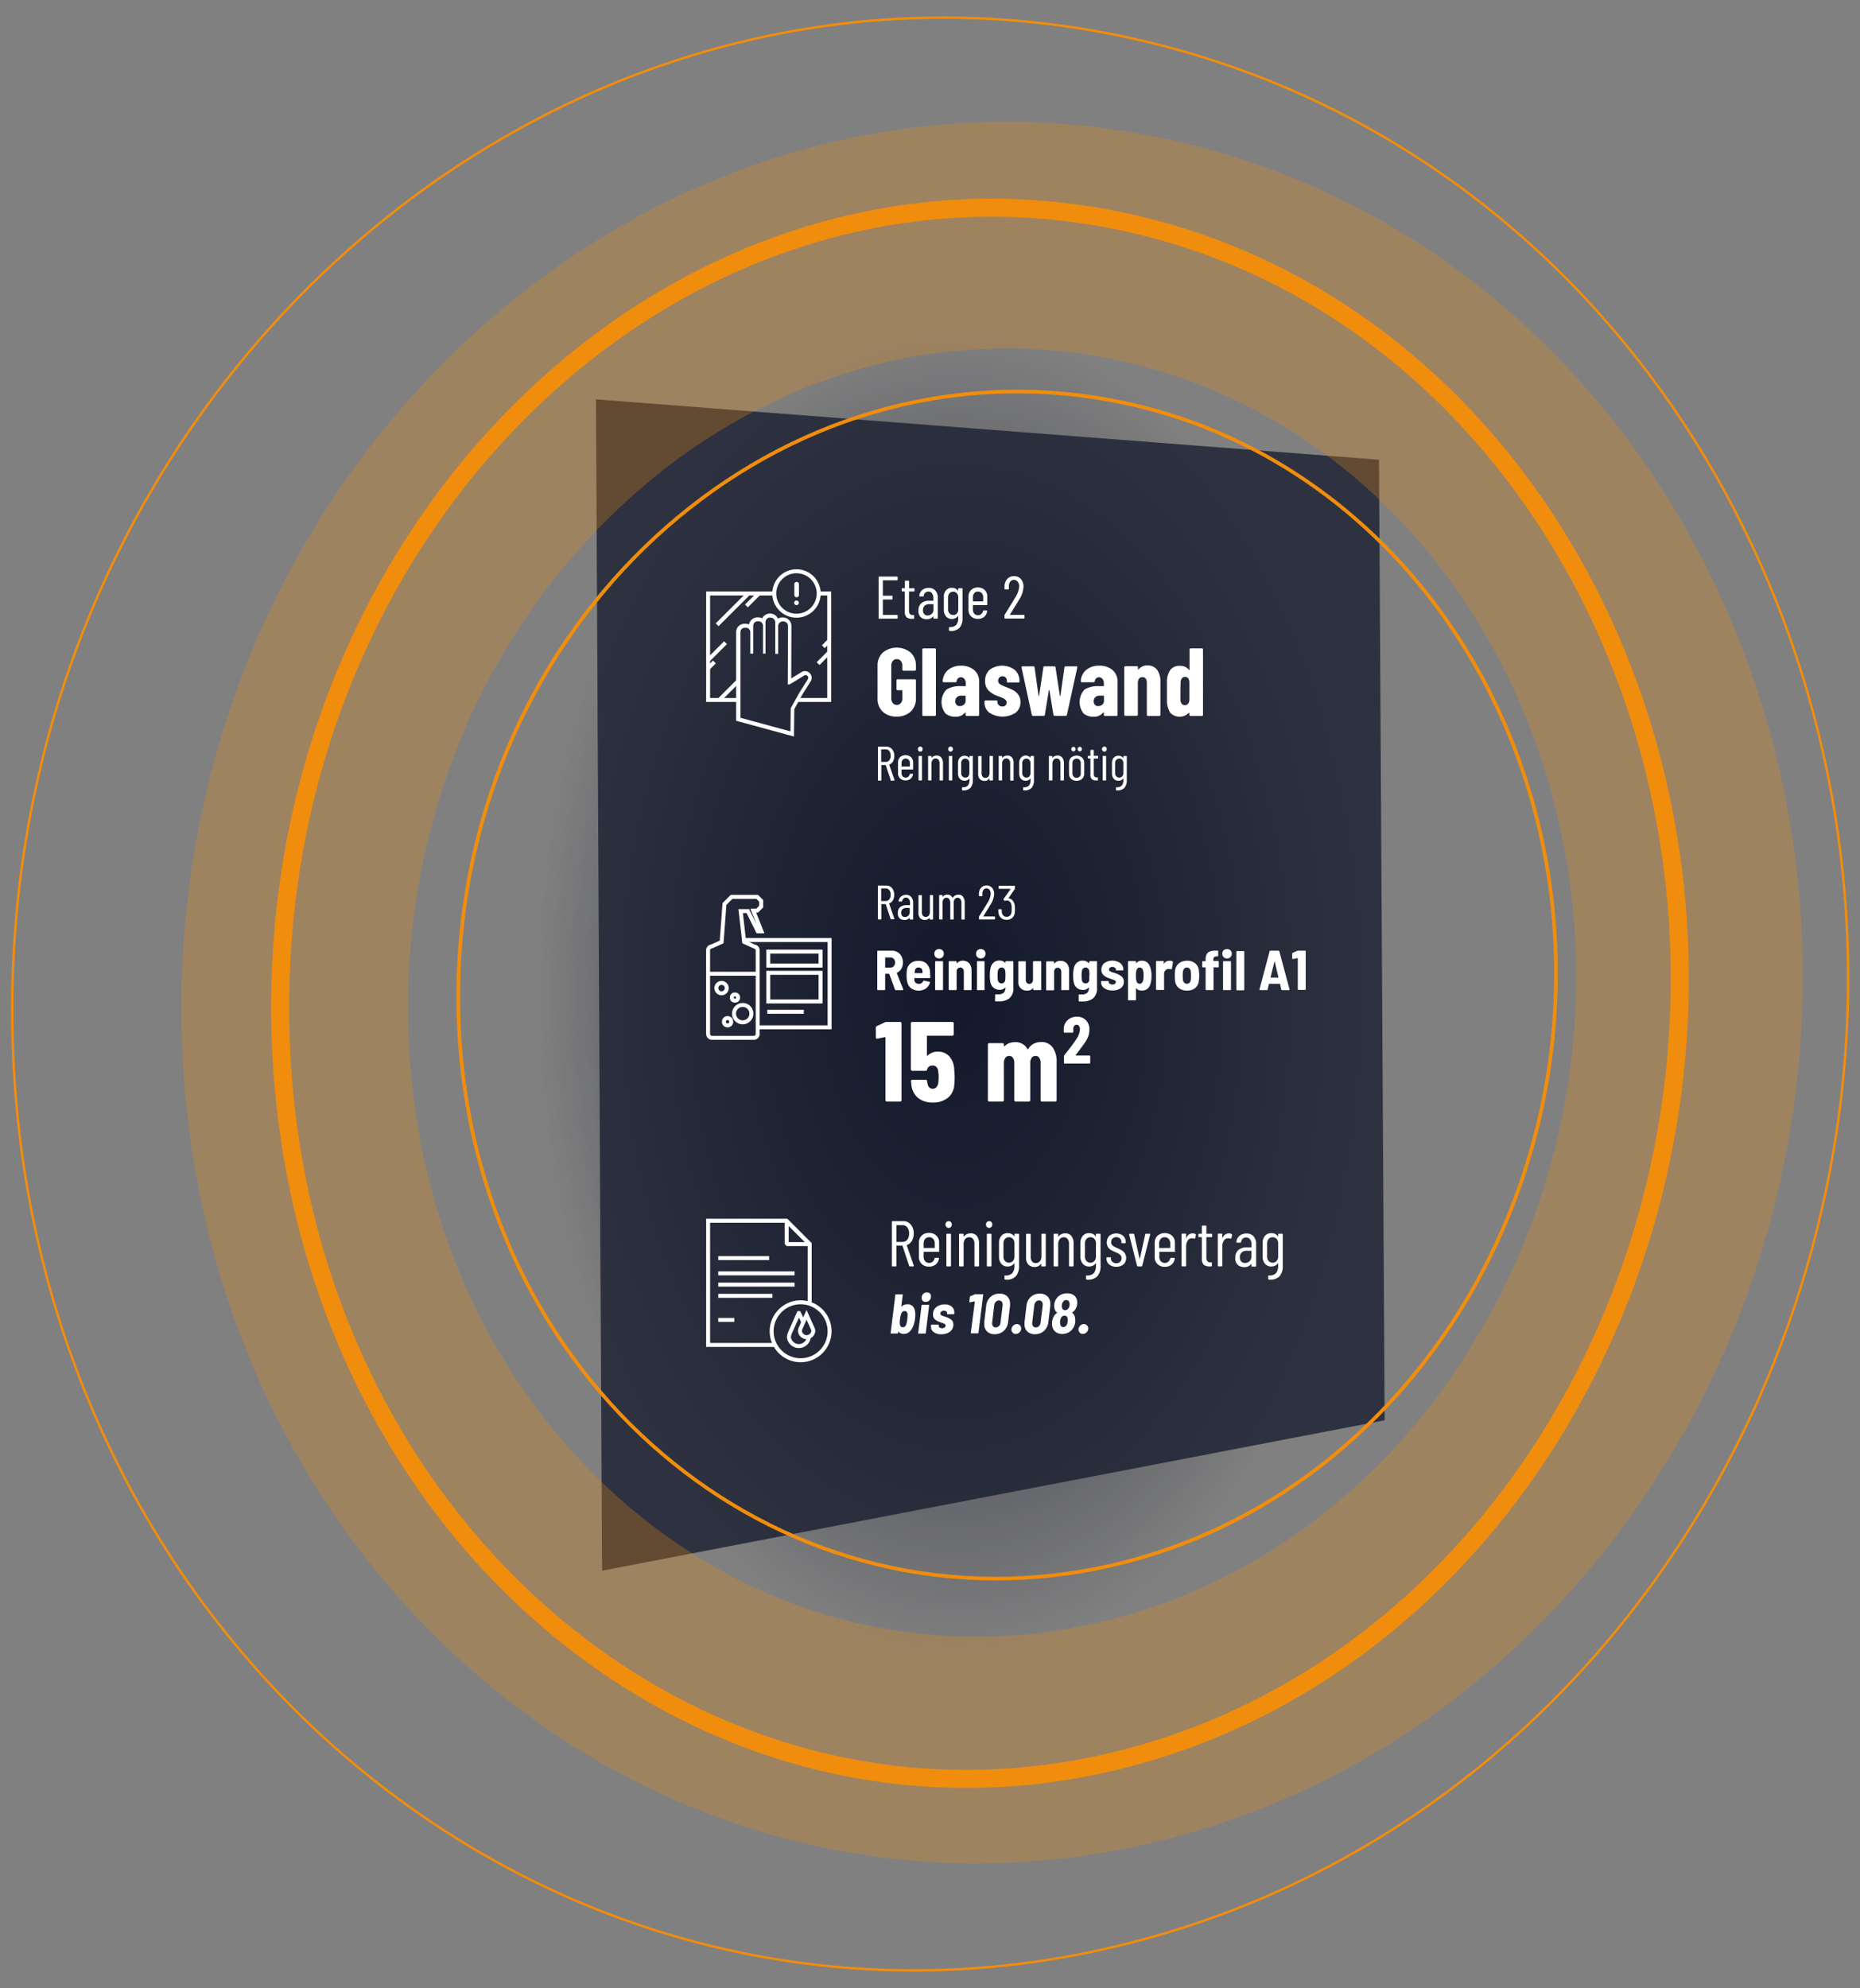
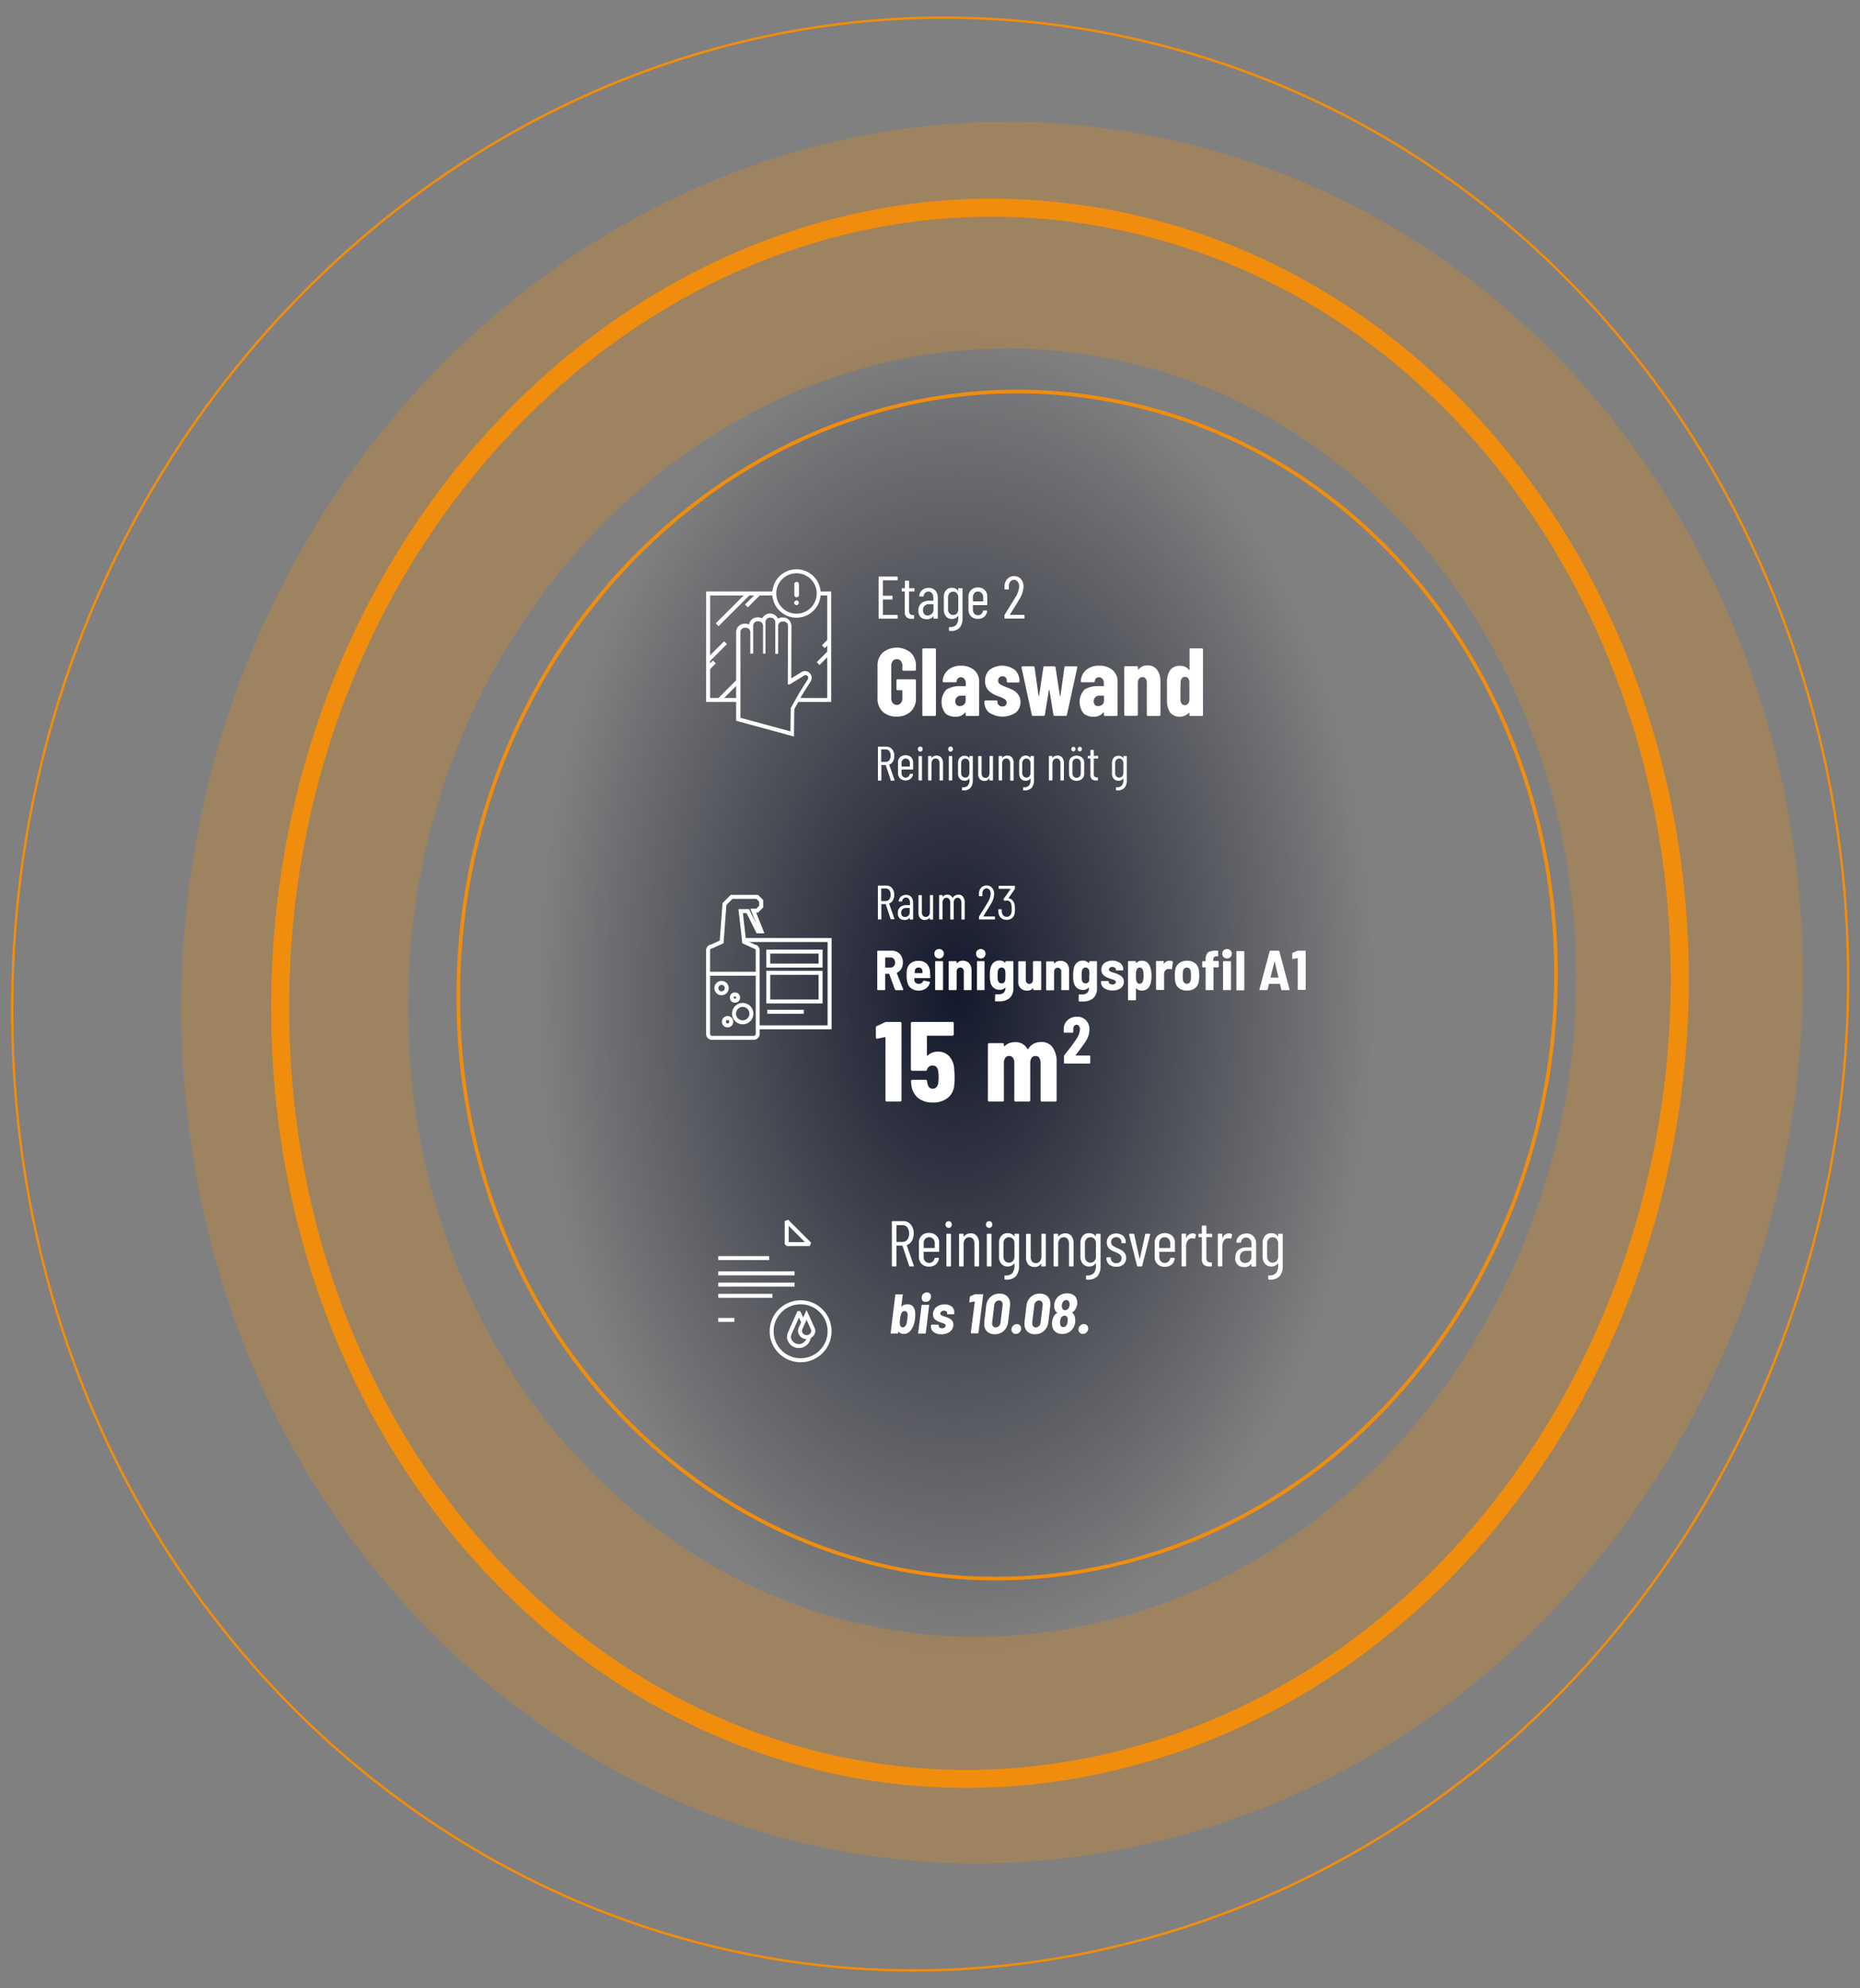
<svg xmlns="http://www.w3.org/2000/svg" viewBox="0 0 467.94 500">
  <rect x="0" y="0" width="467.94" height="500" fill="#808080" stroke="none" />
  <defs>
    <radialGradient id="a" cx="222.8" cy="250" r="167.16" gradientTransform="translate(100.1) scale(0.63 1)" gradientUnits="userSpaceOnUse">
      <stop offset="0" stop-color="#13182b" />
      <stop offset="1" stop-color="#13182b" stop-opacity="0" />
    </radialGradient>
  </defs>
  <g style="isolation:isolate">
    <ellipse cx="240.97" cy="250" rx="105.69" ry="167.16" style="mix-blend-mode:multiply;fill:url(#a)" />
-     <path d="M149.93,100.43l197,15.18,1.42,241.57L151.47,395Z" style="fill:#13182b;fill-rule:evenodd;opacity:0.75" />
    <path d="M225.68,145.94h-3.51a.05.05,0,0,0-.06.06v3.75a.05.05,0,0,0,.06.06h2.21a.13.13,0,0,1,.15.15v.65a.13.13,0,0,1-.15.15h-2.21a.05.05,0,0,0-.06.06v3.77a.05.05,0,0,0,.06.06h3.51a.13.13,0,0,1,.15.15v.63a.13.13,0,0,1-.15.15h-4.49a.13.13,0,0,1-.15-.15V145.15a.13.13,0,0,1,.15-.15h4.49a.13.13,0,0,1,.15.15v.64A.13.13,0,0,1,225.68,145.94Z" style="fill:#fff" />
    <path d="M229.9,148.74h-1.15a.05.05,0,0,0-.06.06v4.62a1.43,1.43,0,0,0,.24,1,.9.9,0,0,0,.74.25h.15a.13.13,0,0,1,.15.15v.65a.13.13,0,0,1-.15.15h-.38a2.11,2.11,0,0,1-1.35-.38,1.85,1.85,0,0,1-.46-1.46V148.8a.05.05,0,0,0-.06-.06H227c-.1,0-.15-.05-.15-.16v-.5a.13.13,0,0,1,.15-.15h.59a.05.05,0,0,0,.06-.06v-1.69a.13.13,0,0,1,.15-.15h.75c.11,0,.16.05.16.15v1.69a.05.05,0,0,0,.06.06h1.15a.13.13,0,0,1,.15.15v.5C230.05,148.69,230,148.74,229.9,148.74Z" style="fill:#fff" />
    <path d="M235.3,148.5a2.62,2.62,0,0,1,.63,1.84v5.09a.13.13,0,0,1-.15.15H235c-.11,0-.16-.05-.16-.15V155s0,0,0,0,0,0-.05,0a2,2,0,0,1-1.66.72,2.27,2.27,0,0,1-1.45-.47,2,2,0,0,1-.61-1.69,2.29,2.29,0,0,1,.74-1.88,3,3,0,0,1,1.95-.6h1a.05.05,0,0,0,.06-.06v-.59a2,2,0,0,0-.34-1.21,1.09,1.09,0,0,0-.93-.45,1.12,1.12,0,0,0-.78.3,1.16,1.16,0,0,0-.38.77.16.16,0,0,1-.17.16l-.83,0a.13.13,0,0,1-.11-.05.09.09,0,0,1,0-.1,2.06,2.06,0,0,1,.72-1.45,2.43,2.43,0,0,1,1.6-.55A2.17,2.17,0,0,1,235.3,148.5Zm-.89,5.87a1.41,1.41,0,0,0,.44-1.11V152c0-.05,0-.06-.06-.06h-1a1.61,1.61,0,0,0-1.15.38,1.45,1.45,0,0,0-.43,1.14,1.31,1.31,0,0,0,.33,1,1.13,1.13,0,0,0,.85.33A1.58,1.58,0,0,0,234.41,154.37Z" style="fill:#fff" />
    <path d="M241.23,147.93H242a.13.13,0,0,1,.15.15v7.35a3.58,3.58,0,0,1-.75,2.46,3,3,0,0,1-2.5.76c-.11,0-.16-.06-.16-.16v-.65c0-.1.05-.15.16-.15a2.06,2.06,0,0,0,1.69-.56,2.77,2.77,0,0,0,.48-1.79v-.45a.08.08,0,0,0,0,0s0,0-.05,0a1.65,1.65,0,0,1-.66.57,1.93,1.93,0,0,1-.85.2A1.88,1.88,0,0,1,238,155a2.44,2.44,0,0,1-.55-1.67v-3.19a2.46,2.46,0,0,1,.55-1.69,1.9,1.9,0,0,1,1.51-.63,2.07,2.07,0,0,1,.85.19,1.65,1.65,0,0,1,.66.57s0,0,.05,0a.08.08,0,0,0,0-.06v-.47A.13.13,0,0,1,241.23,147.93Zm-.5,6.36a1.53,1.53,0,0,0,.35-1V150.2a1.57,1.57,0,0,0-.35-1,1.16,1.16,0,0,0-.92-.4,1.18,1.18,0,0,0-.93.4,1.48,1.48,0,0,0-.37,1v3.06a1.45,1.45,0,0,0,.37,1,1.18,1.18,0,0,0,.93.4A1.16,1.16,0,0,0,240.73,154.29Z" style="fill:#fff" />
    <path d="M248.26,152.17h-3.44a.05.05,0,0,0-.06.06v1.1a1.51,1.51,0,0,0,.35,1,1.29,1.29,0,0,0,1.76.1,1.39,1.39,0,0,0,.44-.76.18.18,0,0,1,.17-.14l.75,0a.16.16,0,0,1,.11.05.12.12,0,0,1,0,.12,2.18,2.18,0,0,1-.73,1.41,2.37,2.37,0,0,1-1.6.52,2.33,2.33,0,0,1-1.71-.63,2.24,2.24,0,0,1-.65-1.68v-3.26a2.24,2.24,0,0,1,.65-1.67,2.3,2.3,0,0,1,1.71-.65,2.33,2.33,0,0,1,1.73.65,2.23,2.23,0,0,1,.64,1.67V152A.13.13,0,0,1,248.26,152.17Zm-3.15-3a1.52,1.52,0,0,0-.35,1v1s0,.07.06.07h2.48s.06,0,.06-.07v-1a1.48,1.48,0,0,0-.37-1,1.21,1.21,0,0,0-1-.4A1.18,1.18,0,0,0,245.11,149.15Z" style="fill:#fff" />
    <path d="M252.71,155.43v-.68a.29.29,0,0,1,.06-.19l.53-.85c.88-1.4,1.59-2.54,2.1-3.42a5.91,5.91,0,0,0,1-2.75,1.94,1.94,0,0,0-.37-1.25,1.18,1.18,0,0,0-1.88,0,1.86,1.86,0,0,0-.34,1.22v.57a.13.13,0,0,1-.15.15h-.79a.13.13,0,0,1-.15-.15v-.6a2.75,2.75,0,0,1,.69-1.88,2.25,2.25,0,0,1,1.72-.71,2.19,2.19,0,0,1,1.71.73,2.82,2.82,0,0,1,.65,1.93,6.36,6.36,0,0,1-1.08,3.21c-.57,1-1.12,1.85-1.63,2.66l-.31.52c-.12.19-.25.41-.4.64a0,0,0,0,0,0,.05s0,0,0,0h3.53a.13.13,0,0,1,.15.15v.63a.13.13,0,0,1-.15.15h-4.75A.13.13,0,0,1,252.71,155.43Z" style="fill:#fff" />
    <path d="M224.09,196.17l-1.26-3.78s0,0-.05,0h-1s-.05,0-.05.05v3.75a.11.11,0,0,1-.12.12H221c-.09,0-.13,0-.13-.12v-8.29c0-.08,0-.12.13-.12h2a1.8,1.8,0,0,1,1.44.65,2.54,2.54,0,0,1,.55,1.69,2.7,2.7,0,0,1-.34,1.37,1.79,1.79,0,0,1-.93.79s0,0,0,.07l1.33,3.83v.05c0,.05,0,.08-.11.08h-.63A.13.13,0,0,1,224.09,196.17Zm-2.4-7.62v3.06s0,0,.05,0h1.09a1.08,1.08,0,0,0,.9-.43,1.78,1.78,0,0,0,.34-1.14,1.8,1.8,0,0,0-.34-1.16,1.08,1.08,0,0,0-.9-.43h-1.09S221.69,188.51,221.69,188.55Z" style="fill:#fff" />
    <path d="M229.63,193.52h-2.77a0,0,0,0,0-.05,0v.89a1.2,1.2,0,0,0,.29.83.93.93,0,0,0,.74.32,1,1,0,0,0,.67-.23,1.14,1.14,0,0,0,.36-.62.14.14,0,0,1,.13-.11l.61,0a.11.11,0,0,1,.08,0,.1.1,0,0,1,0,.1,1.76,1.76,0,0,1-.59,1.14,1.93,1.93,0,0,1-1.29.42,1.9,1.9,0,0,1-1.38-.51,1.82,1.82,0,0,1-.51-1.35v-2.63a1.86,1.86,0,0,1,.51-1.35,2.15,2.15,0,0,1,2.78,0,1.86,1.86,0,0,1,.52,1.35v1.52C229.76,193.48,229.71,193.52,229.63,193.52Zm-2.53-2.43a1.25,1.25,0,0,0-.29.85v.82s0,0,.05,0h2s.05,0,.05,0v-.82a1.2,1.2,0,0,0-.29-.85,1,1,0,0,0-.77-.32A1,1,0,0,0,227.1,191.09Z" style="fill:#fff" />
    <path d="M231.09,188.84a.68.68,0,0,1-.17-.47.64.64,0,0,1,.17-.44.59.59,0,0,1,.44-.18.54.54,0,0,1,.42.18.64.64,0,0,1,.17.44.68.68,0,0,1-.17.47.54.54,0,0,1-.42.18A.59.59,0,0,1,231.09,188.84Zm0,7.31v-5.91a.12.12,0,0,1,.13-.13h.62c.08,0,.12,0,.12.13v5.91a.11.11,0,0,1-.12.12h-.62C231.13,196.27,231.09,196.23,231.09,196.15Z" style="fill:#fff" />
    <path d="M236.83,190.54a2.24,2.24,0,0,1,.41,1.42v4.19a.11.11,0,0,1-.12.12h-.62c-.08,0-.13,0-.13-.12V192a1.49,1.49,0,0,0-.25-.93.86.86,0,0,0-.72-.33.93.93,0,0,0-.77.36,1.52,1.52,0,0,0-.28,1v4.05a.11.11,0,0,1-.12.12h-.62a.11.11,0,0,1-.12-.12v-5.91c0-.08,0-.13.12-.13h.62c.08,0,.12,0,.12.13v.4s0,0,0,0,0,0,0,0a1.48,1.48,0,0,1,1.26-.62A1.38,1.38,0,0,1,236.83,190.54Z" style="fill:#fff" />
    <path d="M238.71,188.84a.68.68,0,0,1-.17-.47.64.64,0,0,1,.17-.44.57.57,0,0,1,.44-.18.54.54,0,0,1,.42.18.63.63,0,0,1,.16.44.67.67,0,0,1-.16.47.54.54,0,0,1-.42.18A.57.57,0,0,1,238.71,188.84Zm0,7.31v-5.91c0-.08,0-.13.12-.13h.62c.08,0,.12,0,.12.13v5.91a.11.11,0,0,1-.12.12h-.62A.11.11,0,0,1,238.71,196.15Z" style="fill:#fff" />
    <path d="M244,190.11h.62c.08,0,.12,0,.12.13v5.91a2.89,2.89,0,0,1-.6,2,2.45,2.45,0,0,1-2,.61.12.12,0,0,1-.12-.13v-.52c0-.09,0-.13.12-.13a1.65,1.65,0,0,0,1.37-.44,2.21,2.21,0,0,0,.39-1.44v-.37s0,0,0,0a0,0,0,0,0,0,0,1.37,1.37,0,0,1-.53.46,1.65,1.65,0,0,1-1.9-.35,2,2,0,0,1-.45-1.35v-2.57a2,2,0,0,1,.45-1.36,1.54,1.54,0,0,1,1.21-.5,1.65,1.65,0,0,1,.69.15,1.3,1.3,0,0,1,.53.46.05.05,0,0,0,0,0,.06.06,0,0,0,0,0v-.37C243.91,190.16,244,190.11,244,190.11Zm-.41,5.12a1.2,1.2,0,0,0,.29-.83v-2.46a1.25,1.25,0,0,0-.29-.85,1,1,0,0,0-.74-.32,1,1,0,0,0-.75.32,1.25,1.25,0,0,0-.29.85v2.46a1.2,1.2,0,0,0,.29.83,1,1,0,0,0,.75.32A.93.93,0,0,0,243.62,195.23Z" style="fill:#fff" />
    <path d="M249.07,190.11h.62c.08,0,.12,0,.12.13v5.91a.11.11,0,0,1-.12.12h-.62c-.09,0-.13,0-.13-.12v-.41s0,0,0,0l-.05,0a1.29,1.29,0,0,1-1.21.64,1.55,1.55,0,0,1-1.17-.45,1.87,1.87,0,0,1-.43-1.34v-4.33c0-.08,0-.13.12-.13h.62a.12.12,0,0,1,.13.13v4.13a1.4,1.4,0,0,0,.25.92.85.85,0,0,0,.72.31.9.9,0,0,0,.76-.35,1.54,1.54,0,0,0,.27-1v-4A.12.12,0,0,1,249.07,190.11Z" style="fill:#fff" />
    <path d="M254.63,190.54A2.24,2.24,0,0,1,255,192v4.19a.11.11,0,0,1-.12.12h-.62a.11.11,0,0,1-.12-.12V192a1.49,1.49,0,0,0-.26-.93.86.86,0,0,0-.72-.33.9.9,0,0,0-.76.36,1.46,1.46,0,0,0-.28,1v4.05c0,.08,0,.12-.13.12h-.62a.11.11,0,0,1-.12-.12v-5.91c0-.08,0-.13.12-.13H252a.12.12,0,0,1,.13.13v.4s0,0,0,0,0,0,0,0a1.48,1.48,0,0,1,1.26-.62A1.38,1.38,0,0,1,254.63,190.54Z" style="fill:#fff" />
    <path d="M259.37,190.11H260c.08,0,.12,0,.12.13v5.91a2.89,2.89,0,0,1-.6,2,2.43,2.43,0,0,1-2,.61.12.12,0,0,1-.12-.13v-.52c0-.09,0-.13.12-.13a1.62,1.62,0,0,0,1.36-.44,2.21,2.21,0,0,0,.39-1.44v-.37s0,0,0,0,0,0,0,0a1.37,1.37,0,0,1-.53.46,1.49,1.49,0,0,1-.69.16,1.53,1.53,0,0,1-1.21-.51,2,2,0,0,1-.44-1.35v-2.57a2,2,0,0,1,.44-1.36A1.55,1.55,0,0,1,258,190a1.62,1.62,0,0,1,.69.15,1.3,1.3,0,0,1,.53.46l0,0a.06.06,0,0,0,0,0v-.37C259.25,190.16,259.29,190.11,259.37,190.11Zm-.41,5.12a1.2,1.2,0,0,0,.29-.83v-2.46a1.25,1.25,0,0,0-.29-.85.94.94,0,0,0-.73-.32,1,1,0,0,0-.76.32,1.25,1.25,0,0,0-.29.85v2.46a1.2,1.2,0,0,0,.29.83,1,1,0,0,0,.76.32A.91.91,0,0,0,259,195.23Z" style="fill:#fff" />
    <path d="M267.25,190.54a2.24,2.24,0,0,1,.41,1.42v4.19a.11.11,0,0,1-.12.12h-.62c-.09,0-.13,0-.13-.12V192a1.49,1.49,0,0,0-.25-.93.86.86,0,0,0-.72-.33.93.93,0,0,0-.77.36,1.52,1.52,0,0,0-.28,1v4.05a.11.11,0,0,1-.12.12H264a.11.11,0,0,1-.12-.12v-5.91c0-.08,0-.13.12-.13h.62c.08,0,.12,0,.12.13v.4s0,0,0,0a0,0,0,0,0,0,0,1.48,1.48,0,0,1,1.26-.62A1.38,1.38,0,0,1,267.25,190.54Z" style="fill:#fff" />
    <path d="M269.45,195.86a1.82,1.82,0,0,1-.51-1.35v-2.63a1.82,1.82,0,0,1,.52-1.35,2.15,2.15,0,0,1,2.78,0,1.83,1.83,0,0,1,.53,1.35v2.63a1.83,1.83,0,0,1-.52,1.35,2.18,2.18,0,0,1-2.8,0Zm.22-7.07a.58.58,0,0,1-.15-.42.54.54,0,0,1,.16-.4.53.53,0,0,1,.39-.15.5.5,0,0,1,.37.15.61.61,0,0,1,.14.4.63.63,0,0,1-.14.42.51.51,0,0,1-.37.16A.54.54,0,0,1,269.67,188.79Zm1.94,6.5a1.15,1.15,0,0,0,.29-.83v-2.52a1.2,1.2,0,0,0-.29-.85,1,1,0,0,0-.76-.32,1,1,0,0,0-.76.32,1.25,1.25,0,0,0-.29.85v2.52a1.2,1.2,0,0,0,.29.83,1,1,0,0,0,.76.32A1,1,0,0,0,271.61,195.29Zm-.34-6.5a.55.55,0,0,1-.16-.42.58.58,0,0,1,.16-.4.56.56,0,0,1,.39-.15.5.5,0,0,1,.38.15.56.56,0,0,1,.14.4.58.58,0,0,1-.14.42.51.51,0,0,1-.38.16A.53.53,0,0,1,271.27,188.79Z" style="fill:#fff" />
    <path d="M276.15,190.76h-.92s-.05,0-.05.05v3.72a1.15,1.15,0,0,0,.19.77.75.75,0,0,0,.6.21h.12a.11.11,0,0,1,.12.12v.52a.11.11,0,0,1-.12.12h-.3a1.63,1.63,0,0,1-1.09-.31,1.48,1.48,0,0,1-.37-1.17v-4a0,0,0,0,0-.05-.05h-.48a.11.11,0,0,1-.12-.12v-.4c0-.08,0-.13.12-.13h.48s.05,0,.05,0V188.7a.11.11,0,0,1,.12-.12h.61a.11.11,0,0,1,.12.12v1.37s0,0,.05,0h.92c.08,0,.12,0,.12.13v.4A.11.11,0,0,1,276.15,190.76Z" style="fill:#fff" />
-     <path d="M277.42,188.84a.63.63,0,0,1-.17-.47.6.6,0,0,1,.17-.44.57.57,0,0,1,.43-.18.53.53,0,0,1,.42.18.64.64,0,0,1,.17.44.68.68,0,0,1-.17.47.53.53,0,0,1-.42.18A.57.57,0,0,1,277.42,188.84Zm0,7.31v-5.91c0-.08,0-.13.12-.13h.62c.08,0,.12,0,.12.13v5.91a.11.11,0,0,1-.12.12h-.62A.11.11,0,0,1,277.42,196.15Z" style="fill:#fff" />
    <path d="M282.73,190.11h.62a.12.12,0,0,1,.13.13v5.91a2.85,2.85,0,0,1-.61,2,2.43,2.43,0,0,1-2,.61.12.12,0,0,1-.12-.13v-.52c0-.09,0-.13.12-.13a1.62,1.62,0,0,0,1.36-.44,2.21,2.21,0,0,0,.39-1.44v-.37s0,0,0,0,0,0,0,0a1.31,1.31,0,0,1-.53.46,1.46,1.46,0,0,1-.69.16,1.53,1.53,0,0,1-1.21-.51,2,2,0,0,1-.44-1.35v-2.57a2,2,0,0,1,.44-1.36,1.55,1.55,0,0,1,1.21-.5,1.58,1.58,0,0,1,.69.15,1.24,1.24,0,0,1,.53.46l0,0s0,0,0,0v-.37C282.61,190.16,282.65,190.11,282.73,190.11Zm-.4,5.12a1.19,1.19,0,0,0,.28-.83v-2.46a1.25,1.25,0,0,0-.28-.85,1,1,0,0,0-1.49,0,1.21,1.21,0,0,0-.3.85v2.46a1.16,1.16,0,0,0,.3.83,1,1,0,0,0,1.49,0Z" style="fill:#fff" />
    <path d="M225.15,248.85l-1.42-3.9a.09.09,0,0,0-.08-.06h-.89a.07.07,0,0,0-.07.07v3.87a.16.16,0,0,1-.05.12.17.17,0,0,1-.12.05h-1.65a.17.17,0,0,1-.12-.05.16.16,0,0,1-.05-.12v-9.58a.17.17,0,0,1,.17-.17h3.45a2.88,2.88,0,0,1,1.48.37,2.52,2.52,0,0,1,1,1.06,3.25,3.25,0,0,1,.35,1.55,3,3,0,0,1-.4,1.58,2.45,2.45,0,0,1-1.13,1s0,.05,0,.1l1.61,4.06a.15.15,0,0,1,0,.07c0,.08,0,.13-.15.13h-1.73A.19.19,0,0,1,225.15,248.85Zm-2.46-8v2.41a.06.06,0,0,0,.07.07H224a1.07,1.07,0,0,0,.85-.35,1.26,1.26,0,0,0,.33-.91,1.3,1.3,0,0,0-.33-.94,1.11,1.11,0,0,0-.85-.35h-1.23A.07.07,0,0,0,222.69,240.87Z" style="fill:#fff" />
    <path d="M231.87,247.21a1.18,1.18,0,0,0,.4-.48c0-.1.12-.14.21-.11l1.35.28a.15.15,0,0,1,.12.21,2.67,2.67,0,0,1-1,1.47,3.34,3.34,0,0,1-3.67,0,2.63,2.63,0,0,1-1-1.52,6.44,6.44,0,0,1-.2-1.77c0-.47,0-.86.05-1.16a2.81,2.81,0,0,1,.9-1.83,3,3,0,0,1,2-.66,2.85,2.85,0,0,1,2.09.71,3.23,3.23,0,0,1,.86,2c0,.5.07,1,.07,1.46a.15.15,0,0,1-.17.17h-3.77a.06.06,0,0,0-.07.07,3.52,3.52,0,0,0,0,.51,1,1,0,0,0,.37.63,1.21,1.21,0,0,0,.74.23A1.07,1.07,0,0,0,231.87,247.21Zm-1.72-3.07q0,.15-.06.51a.06.06,0,0,0,.07.07H232c.05,0,.07,0,.07-.07a3.89,3.89,0,0,0,0-.48,1,1,0,0,0-.3-.62.92.92,0,0,0-.65-.23A.88.88,0,0,0,230.15,244.14Z" style="fill:#fff" />
    <path d="M235.4,240.7a1.17,1.17,0,0,1-.33-.86,1.15,1.15,0,0,1,.33-.85,1.32,1.32,0,0,1,1.72,0,1.15,1.15,0,0,1,.33.85,1.17,1.17,0,0,1-.33.86,1.14,1.14,0,0,1-.86.33A1.18,1.18,0,0,1,235.4,240.7Zm-.09,8.25a.16.16,0,0,1-.05-.12v-6.94a.16.16,0,0,1,.05-.12.17.17,0,0,1,.12-.05h1.65a.17.17,0,0,1,.12.05.21.21,0,0,1,.05.12v6.94a.21.21,0,0,1-.05.12.17.17,0,0,1-.12.05h-1.65A.17.17,0,0,1,235.31,249Z" style="fill:#fff" />
    <path d="M243.84,242.27a2.66,2.66,0,0,1,.58,1.83v4.73a.16.16,0,0,1,0,.12.17.17,0,0,1-.12.05H242.6a.17.17,0,0,1-.12-.05.21.21,0,0,1,0-.12v-4.45a1.13,1.13,0,0,0-.24-.77.81.81,0,0,0-.65-.29.83.83,0,0,0-.67.29,1.17,1.17,0,0,0-.25.79v4.43a.21.21,0,0,1-.05.12.17.17,0,0,1-.12.05h-1.66a.17.17,0,0,1-.17-.17v-6.94a.17.17,0,0,1,.17-.17h1.66a.17.17,0,0,1,.12.05.21.21,0,0,1,.05.12v.39s0,0,0,0,0,0,.07,0a1.79,1.79,0,0,1,1.5-.68A2.05,2.05,0,0,1,243.84,242.27Z" style="fill:#fff" />
    <path d="M245.89,240.7a1.17,1.17,0,0,1-.33-.86,1.15,1.15,0,0,1,.33-.85,1.3,1.3,0,0,1,1.71,0,1.15,1.15,0,0,1,.33.85,1.2,1.2,0,0,1-.32.86,1.18,1.18,0,0,1-.87.33A1.16,1.16,0,0,1,245.89,240.7Zm-.1,8.25a.21.21,0,0,1,0-.12v-6.94a.21.21,0,0,1,0-.12.17.17,0,0,1,.12-.05h1.66a.21.21,0,0,1,.12.05.19.19,0,0,1,0,.12v6.94a.19.19,0,0,1,0,.12.21.21,0,0,1-.12.05h-1.66A.17.17,0,0,1,245.79,249Z" style="fill:#fff" />
    <path d="M253,241.77a.17.17,0,0,1,.12-.05h1.66a.17.17,0,0,1,.17.17v6.61A3.24,3.24,0,0,1,254,251a4,4,0,0,1-2.7.82,7.83,7.83,0,0,1-.81,0,.17.17,0,0,1-.17-.18l.05-1.43c0-.11.06-.16.18-.16a4.47,4.47,0,0,0,.59,0,2,2,0,0,0,1.38-.4,1.72,1.72,0,0,0,.42-1.28.06.06,0,0,0,0-.06s0,0,0,0a1.83,1.83,0,0,1-1.45.61,2.31,2.31,0,0,1-1.55-.54,2.49,2.49,0,0,1-.81-1.6,6.76,6.76,0,0,1-.1-1.5,6.36,6.36,0,0,1,.13-1.58,2.59,2.59,0,0,1,.75-1.57,2.12,2.12,0,0,1,1.54-.57,1.87,1.87,0,0,1,1.49.64s0,0,0,0a.06.06,0,0,0,0-.06v-.33A.21.21,0,0,1,253,241.77Zm-.05,3.56a9.19,9.19,0,0,0-.06-1.17,1,1,0,0,0-.31-.61.9.9,0,0,0-1.21,0,1,1,0,0,0-.31.6,6.79,6.79,0,0,0-.09,1.17,8.16,8.16,0,0,0,.07,1.15,1.06,1.06,0,0,0,.32.61.88.88,0,0,0,.63.22.86.86,0,0,0,.61-.22,1,1,0,0,0,.29-.6A9.13,9.13,0,0,0,252.94,245.33Z" style="fill:#fff" />
    <path d="M260,241.77a.17.17,0,0,1,.12-.05h1.66a.17.17,0,0,1,.17.17v6.94a.17.17,0,0,1-.17.17h-1.66A.17.17,0,0,1,260,249a.21.21,0,0,1-.05-.12v-.36a0,0,0,0,0,0-.05l-.05,0a1.75,1.75,0,0,1-1.52.65,2.08,2.08,0,0,1-2.2-2.29v-4.91a.16.16,0,0,1,0-.12.17.17,0,0,1,.12-.05h1.65a.17.17,0,0,1,.12.05.21.21,0,0,1,0,.12v4.45a1.18,1.18,0,0,0,.23.77.82.82,0,0,0,.66.29.81.81,0,0,0,.67-.3,1.17,1.17,0,0,0,.25-.79v-4.42A.21.21,0,0,1,260,241.77Z" style="fill:#fff" />
    <path d="M268.38,242.27a2.62,2.62,0,0,1,.59,1.83v4.73a.21.21,0,0,1-.05.12.17.17,0,0,1-.12.05h-1.65A.17.17,0,0,1,267,249a.16.16,0,0,1,0-.12v-4.45a1.13,1.13,0,0,0-.24-.77.83.83,0,0,0-.66-.29.86.86,0,0,0-.67.29,1.22,1.22,0,0,0-.24.79v4.43a.17.17,0,0,1-.17.17h-1.66a.17.17,0,0,1-.12-.05.21.21,0,0,1-.05-.12v-6.94a.21.21,0,0,1,.05-.12.17.17,0,0,1,.12-.05H265a.17.17,0,0,1,.17.17v.39s0,0,0,0a.06.06,0,0,0,.07,0,1.79,1.79,0,0,1,1.5-.68A2.05,2.05,0,0,1,268.38,242.27Z" style="fill:#fff" />
    <path d="M274.09,241.77a.17.17,0,0,1,.12-.05h1.65a.17.17,0,0,1,.12.05.21.21,0,0,1,0,.12v6.61a3.2,3.2,0,0,1-.94,2.53,4,4,0,0,1-2.7.82,7.51,7.51,0,0,1-.8,0,.17.17,0,0,1-.17-.18l0-1.43c0-.11.06-.16.18-.16a4.64,4.64,0,0,0,.6,0,1.93,1.93,0,0,0,1.37-.4,1.72,1.72,0,0,0,.43-1.28.06.06,0,0,0,0-.06s0,0-.06,0a1.82,1.82,0,0,1-1.44.61,2.33,2.33,0,0,1-1.56-.54,2.53,2.53,0,0,1-.8-1.6,6.76,6.76,0,0,1-.1-1.5,7.05,7.05,0,0,1,.12-1.58,2.7,2.7,0,0,1,.75-1.57,2.15,2.15,0,0,1,1.55-.57,1.85,1.85,0,0,1,1.48.64,0,0,0,0,0,.09,0v-.33A.16.16,0,0,1,274.09,241.77Zm0,3.56a9.19,9.19,0,0,0-.06-1.17,1.08,1.08,0,0,0-.31-.61.87.87,0,0,0-.61-.23.81.81,0,0,0-.6.24,1,1,0,0,0-.32.6,6.86,6.86,0,0,0-.08,1.17,8.16,8.16,0,0,0,.07,1.15,1.05,1.05,0,0,0,.31.61.91.91,0,0,0,.63.22.85.85,0,0,0,.61-.22,1,1,0,0,0,.3-.6A9.13,9.13,0,0,0,274,245.33Z" style="fill:#fff" />
    <path d="M277.81,248.51A1.78,1.78,0,0,1,277,247v-.12a.21.21,0,0,1,.05-.12.17.17,0,0,1,.12-.05h1.57a.21.21,0,0,1,.12,0s.05,0,.05.07v.1a.59.59,0,0,0,.28.51,1.14,1.14,0,0,0,.68.2,1,1,0,0,0,.62-.18.54.54,0,0,0,.23-.44.46.46,0,0,0-.25-.42,3.85,3.85,0,0,0-.81-.32A6.1,6.1,0,0,1,279,246a4,4,0,0,1-1.38-.77,1.79,1.79,0,0,1-.53-1.39,2,2,0,0,1,.75-1.64,3.55,3.55,0,0,1,4,0,2.06,2.06,0,0,1,.76,1.68.15.15,0,0,1-.17.16h-1.51a.21.21,0,0,1-.12,0,.08.08,0,0,1-.05-.08v-.1a.63.63,0,0,0-.25-.49,1.06,1.06,0,0,0-.66-.2,1,1,0,0,0-.61.18.57.57,0,0,0-.24.46.52.52,0,0,0,.28.46,4,4,0,0,0,.87.33l.25.08a1,1,0,0,1,.21.08,4.87,4.87,0,0,1,1.55.78,1.66,1.66,0,0,1,.58,1.37,1.87,1.87,0,0,1-.77,1.59,3.33,3.33,0,0,1-2.06.58A3.42,3.42,0,0,1,277.81,248.51Z" style="fill:#fff" />
    <path d="M289.7,245.43a8.1,8.1,0,0,1-.13,1.49c-.29,1.46-1.05,2.19-2.26,2.19a2.36,2.36,0,0,1-.85-.14,1.32,1.32,0,0,1-.62-.46s0,0-.06,0a0,0,0,0,0,0,0v2.92a.21.21,0,0,1-.05.12.17.17,0,0,1-.12,0h-1.65a.17.17,0,0,1-.12,0,.16.16,0,0,1-.05-.12v-9.57a.16.16,0,0,1,.05-.12.17.17,0,0,1,.12-.05h1.65a.17.17,0,0,1,.12.05.21.21,0,0,1,.05.12v.3a.06.06,0,0,0,0,.06s0,0,.06,0a1.83,1.83,0,0,1,1.5-.61c1.16,0,1.89.75,2.2,2.25A6.71,6.71,0,0,1,289.7,245.43Zm-2-.06a6,6,0,0,0-.1-1.21c-.14-.56-.43-.84-.88-.84s-.72.28-.85.82a6.14,6.14,0,0,0-.1,1.23,4.88,4.88,0,0,0,.12,1.25,1.06,1.06,0,0,0,.28.57.73.73,0,0,0,.54.21c.42,0,.71-.26.86-.77A4.34,4.34,0,0,0,287.69,245.37Z" style="fill:#fff" />
    <path d="M295,241.79a.2.2,0,0,1,.09.22l-.27,1.64c0,.11-.08.14-.2.1a1.65,1.65,0,0,0-.43-.06,1.59,1.59,0,0,0-.36,0,1,1,0,0,0-.69.4,1.29,1.29,0,0,0-.28.82v3.88a.19.19,0,0,1,0,.12.21.21,0,0,1-.13.05H291a.17.17,0,0,1-.12-.05.21.21,0,0,1-.05-.12v-6.94a.21.21,0,0,1,.05-.12.17.17,0,0,1,.12-.05h1.65a.21.21,0,0,1,.13.05.19.19,0,0,1,0,.12v.55s0,.06,0,.07,0,0,0,0a1.53,1.53,0,0,1,1.37-.85A1.36,1.36,0,0,1,295,241.79Z" style="fill:#fff" />
    <path d="M296.59,248.49a2.61,2.61,0,0,1-.94-1.73,10.89,10.89,0,0,1-.09-1.41,9.09,9.09,0,0,1,.09-1.43,2.64,2.64,0,0,1,1-1.69,3.15,3.15,0,0,1,2-.62,3.1,3.1,0,0,1,2,.62,2.57,2.57,0,0,1,.94,1.67,9,9,0,0,1,.11,1.43,9.32,9.32,0,0,1-.1,1.4,2.59,2.59,0,0,1-.93,1.75,3.1,3.1,0,0,1-2,.63A3.15,3.15,0,0,1,296.59,248.49Zm2.66-1.35a1.14,1.14,0,0,0,.32-.68,8.61,8.61,0,0,0,.06-1.11,8.39,8.39,0,0,0-.06-1.11,1.14,1.14,0,0,0-.32-.67.88.88,0,0,0-.65-.25.87.87,0,0,0-.65.25,1.22,1.22,0,0,0-.33.67,8.07,8.07,0,0,0-.07,1.11q0,.43.06,1.11a1.11,1.11,0,0,0,.34.68.91.91,0,0,0,.65.26A.89.89,0,0,0,299.25,247.14Z" style="fill:#fff" />
    <path d="M306.57,241.77a.21.21,0,0,1,.05.12v1.21a.21.21,0,0,1-.05.12.17.17,0,0,1-.12.05h-1.08a.06.06,0,0,0-.07.07v5.49a.16.16,0,0,1-.05.12.17.17,0,0,1-.12.05h-1.65a.17.17,0,0,1-.12-.05.21.21,0,0,1-.05-.12v-5.49c0-.05,0-.07-.07-.07h-.62a.17.17,0,0,1-.12-.05.16.16,0,0,1-.05-.12v-1.21a.16.16,0,0,1,.05-.12.17.17,0,0,1,.12-.05h.62c.05,0,.07,0,.07-.07v-.35a2.73,2.73,0,0,1,.28-1.36,1.5,1.5,0,0,1,.89-.69,4.79,4.79,0,0,1,1.59-.17h.28a.13.13,0,0,1,.12,0,.17.17,0,0,1,0,.12v1.13a.17.17,0,0,1-.17.17h-.25a.8.8,0,0,0-.61.22.94.94,0,0,0-.19.67v.21a.06.06,0,0,0,.07.07h1.08A.17.17,0,0,1,306.57,241.77Zm1.27-1.07a1.17,1.17,0,0,1-.33-.86,1.15,1.15,0,0,1,.33-.85,1.32,1.32,0,0,1,1.72,0,1.15,1.15,0,0,1,.33.85,1.17,1.17,0,0,1-.33.86,1.14,1.14,0,0,1-.86.33A1.18,1.18,0,0,1,307.84,240.7Zm-.1,8.25a.21.21,0,0,1-.05-.12v-6.94a.17.17,0,0,1,.17-.17h1.66a.17.17,0,0,1,.12.05.21.21,0,0,1,.05.12v6.94a.21.21,0,0,1-.05.12.17.17,0,0,1-.12.05h-1.66A.21.21,0,0,1,307.74,249Z" style="fill:#fff" />
    <path d="M311.1,249a.16.16,0,0,1-.05-.12v-9.57a.13.13,0,0,1,.05-.12.17.17,0,0,1,.12,0h1.65a.17.17,0,0,1,.12,0,.13.13,0,0,1,.05.12v9.57a.16.16,0,0,1-.05.12.17.17,0,0,1-.12.05h-1.65A.17.17,0,0,1,311.1,249Z" style="fill:#fff" />
    <path d="M322.35,248.85l-.32-1.38a.07.07,0,0,0-.07-.06h-2.65a.07.07,0,0,0-.07.06l-.33,1.38a.18.18,0,0,1-.19.15H317c-.12,0-.17-.07-.14-.19l2.55-9.58a.19.19,0,0,1,.2-.14h2.05a.2.2,0,0,1,.2.14l2.56,9.58v.06c0,.08-.05.13-.15.13h-1.74A.18.18,0,0,1,322.35,248.85Zm-2.7-3,.06,0h1.86l.06,0a.06.06,0,0,0,0-.07l-.94-4s0-.06-.05-.05,0,0,0,.05l-1,4A.06.06,0,0,0,319.65,245.85Z" style="fill:#fff" />
    <path d="M326.61,239.09h1.71a.17.17,0,0,1,.12,0,.13.13,0,0,1,.05.12v9.57a.16.16,0,0,1-.05.12.17.17,0,0,1-.12.05h-1.65a.17.17,0,0,1-.12-.05.16.16,0,0,1-.05-.12V241a.14.14,0,0,0,0-.06s0,0-.05,0l-1.16.23h-.06c-.08,0-.13,0-.13-.16v-1.2a.22.22,0,0,1,.13-.2l1.19-.51A.86.86,0,0,1,326.61,239.09Z" style="fill:#fff" />
    <path d="M223,257h3.46a.37.37,0,0,1,.24.1.33.33,0,0,1,.1.25v19.33a.33.33,0,0,1-.1.25.37.37,0,0,1-.24.1h-3.35a.37.37,0,0,1-.24-.1.33.33,0,0,1-.1-.25V260.92a.25.25,0,0,0,0-.11.07.07,0,0,0-.1,0l-1.95.4-.11,0c-.18,0-.26-.11-.26-.32v-2.46a.4.4,0,0,1,.26-.4l2-.94A.81.81,0,0,1,223,257Z" style="fill:#fff" />
    <path d="M240.17,270.79c0,.63,0,1.23-.08,1.8a4.64,4.64,0,0,1-1.56,3.44,5.8,5.8,0,0,1-3.88,1.23,5.64,5.64,0,0,1-3.69-1.15,5,5,0,0,1-1.69-3.4l-.08-.8a.31.31,0,0,1,.34-.35h3.35a.34.34,0,0,1,.37.35,2.32,2.32,0,0,0,.06.45c.17,1,.62,1.44,1.34,1.44a1.21,1.21,0,0,0,.93-.39,2,2,0,0,0,.47-1.07,13.19,13.19,0,0,0,.09-1.58,10.92,10.92,0,0,0-.12-1.46,1.74,1.74,0,0,0-.47-1,1.25,1.25,0,0,0-.9-.34,1.33,1.33,0,0,0-1.4,1,.37.37,0,0,1-.37.32H229.5a.37.37,0,0,1-.24-.1.33.33,0,0,1-.1-.25V257.35a.33.33,0,0,1,.1-.25.37.37,0,0,1,.24-.1h10.1a.34.34,0,0,1,.34.35v2.77a.34.34,0,0,1-.34.34h-6.26a.13.13,0,0,0-.15.15v4.8a.12.12,0,0,0,.06.12s.08,0,.11-.06a3.39,3.39,0,0,1,1.15-.74,3.83,3.83,0,0,1,1.4-.26,3.78,3.78,0,0,1,2.93,1.2,5.2,5.2,0,0,1,1.22,3.35C240.13,269.74,240.17,270.33,240.17,270.79Z" style="fill:#fff" />
    <path d="M264.83,263.41a6.11,6.11,0,0,1,1,3.69v9.58a.34.34,0,0,1-.34.35h-3.35a.37.37,0,0,1-.24-.1.33.33,0,0,1-.1-.25v-9.32a2.22,2.22,0,0,0-.34-1.33,1.07,1.07,0,0,0-.92-.47,1.16,1.16,0,0,0-1,.47,2.22,2.22,0,0,0-.35,1.33v9.32a.34.34,0,0,1-.35.35h-3.31a.37.37,0,0,1-.25-.1.33.33,0,0,1-.1-.25v-9.32a2.22,2.22,0,0,0-.34-1.33,1.07,1.07,0,0,0-.92-.47,1.13,1.13,0,0,0-1,.47,2.15,2.15,0,0,0-.36,1.33v9.32a.33.33,0,0,1-.1.25.37.37,0,0,1-.24.1h-3.35a.34.34,0,0,1-.34-.35v-14a.34.34,0,0,1,.34-.35h3.35a.37.37,0,0,1,.24.1.33.33,0,0,1,.1.25V263c0,.06,0,.1.06.11s.07,0,.11,0a3.2,3.2,0,0,1,1.26-.81,4.24,4.24,0,0,1,1.32-.22,3.37,3.37,0,0,1,3.2,1.77l.06,0c.05,0,.12-.06.2-.17a3.3,3.3,0,0,1,1.44-1.28,4.28,4.28,0,0,1,1.7-.35A3.39,3.39,0,0,1,264.83,263.41Z" style="fill:#fff" />
    <path d="M267.74,267.44a.18.18,0,0,1-.06-.14v-1.68a.35.35,0,0,1,.09-.25q.66-.89.93-1.2c1-1.26,1.67-2.21,2.09-2.86a4.82,4.82,0,0,0,.9-2.41,1.49,1.49,0,0,0-.23-.88.73.73,0,0,0-.61-.31.74.74,0,0,0-.61.31,1.19,1.19,0,0,0-.22.79v.69a.21.21,0,0,1-.2.2h-2a.21.21,0,0,1-.2-.2v-.79a3,3,0,0,1,1-2.19,3.36,3.36,0,0,1,2.33-.83,3,3,0,0,1,2.26.89,3.2,3.2,0,0,1,.86,2.33,5,5,0,0,1-.27,1.65,7.18,7.18,0,0,1-.9,1.69c-.34.52-1,1.4-1.95,2.65l-.36.48s0,.05,0,.07,0,0,.07,0h3.41a.2.2,0,0,1,.15.06.25.25,0,0,1,.06.14v1.62a.22.22,0,0,1-.06.14.2.2,0,0,1-.15.06h-6.17A.2.2,0,0,1,267.74,267.44Z" style="fill:#fff" />
    <path d="M224.08,231.16l-1.25-3.79a0,0,0,0,0-.05,0h-1s-.05,0-.05,0v3.74a.11.11,0,0,1-.12.12h-.63a.11.11,0,0,1-.12-.12v-8.28c0-.08,0-.13.12-.13h2a1.8,1.8,0,0,1,1.44.65,2.54,2.54,0,0,1,.55,1.69,2.74,2.74,0,0,1-.34,1.38,1.83,1.83,0,0,1-.93.79.05.05,0,0,0,0,.06l1.33,3.83v0c0,.06,0,.08-.11.08h-.63A.16.16,0,0,1,224.08,231.16Zm-2.39-7.63v3.06s0,0,.05,0h1.09a1.09,1.09,0,0,0,.9-.43,1.78,1.78,0,0,0,.34-1.14,1.82,1.82,0,0,0-.34-1.16,1.09,1.09,0,0,0-.9-.43h-1.09S221.69,223.5,221.69,223.53Z" style="fill:#fff" />
    <path d="M229.23,225.55a2.16,2.16,0,0,1,.5,1.48v4.1a.11.11,0,0,1-.12.12H229a.11.11,0,0,1-.12-.12v-.35s0,0,0,0a0,0,0,0,0,0,0,1.59,1.59,0,0,1-1.34.58,1.89,1.89,0,0,1-1.17-.38,1.66,1.66,0,0,1-.49-1.36,1.81,1.81,0,0,1,.6-1.51,2.43,2.43,0,0,1,1.57-.48h.84a0,0,0,0,0,.05-.05v-.48a1.53,1.53,0,0,0-.28-1,.89.89,0,0,0-.75-.37.93.93,0,0,0-.63.25.9.9,0,0,0-.3.62.13.13,0,0,1-.14.12h-.67a.1.1,0,0,1-.09,0,.11.11,0,0,1,0-.08,1.71,1.71,0,0,1,.59-1.17,2,2,0,0,1,1.29-.44A1.78,1.78,0,0,1,229.23,225.55Zm-.72,4.73a1.16,1.16,0,0,0,.36-.9v-1a0,0,0,0,0-.05-.05H228a1.32,1.32,0,0,0-.93.31,1.17,1.17,0,0,0-.34.92,1.11,1.11,0,0,0,.26.8,1,1,0,0,0,.69.26A1.27,1.27,0,0,0,228.51,230.28Z" style="fill:#fff" />
    <path d="M234,225.1h.62c.09,0,.13,0,.13.12v5.91c0,.08,0,.12-.13.12H234a.11.11,0,0,1-.12-.12v-.41s0,0,0,0l0,0a1.31,1.31,0,0,1-1.22.63,1.58,1.58,0,0,1-1.16-.44,1.87,1.87,0,0,1-.43-1.35v-4.33a.11.11,0,0,1,.12-.12h.62a.11.11,0,0,1,.12.12v4.14a1.5,1.5,0,0,0,.25.92,1,1,0,0,0,1.49-.05,1.52,1.52,0,0,0,.27-1v-4.05A.11.11,0,0,1,234,225.1Z" style="fill:#fff" />
    <path d="M242.3,225.55a2.39,2.39,0,0,1,.4,1.48v4.1a.11.11,0,0,1-.12.12H242a.11.11,0,0,1-.12-.12v-4a1.63,1.63,0,0,0-.26-1,.83.83,0,0,0-.69-.36.85.85,0,0,0-.73.35,1.56,1.56,0,0,0-.27,1v4a.11.11,0,0,1-.12.12h-.62a.11.11,0,0,1-.12-.12v-4a1.63,1.63,0,0,0-.26-1,.81.81,0,0,0-.68-.36.85.85,0,0,0-.73.35,1.5,1.5,0,0,0-.28,1v4a.11.11,0,0,1-.12.12h-.61a.11.11,0,0,1-.12-.12v-5.91a.11.11,0,0,1,.12-.12H237a.11.11,0,0,1,.12.12v.38s0,0,0,0l0,0a1.56,1.56,0,0,1,.55-.45,1.53,1.53,0,0,1,.67-.15,1.4,1.4,0,0,1,.8.23,1.47,1.47,0,0,1,.53.64l0,0s0,0,0,0a1.44,1.44,0,0,1,.6-.64,1.59,1.59,0,0,1,.8-.21A1.32,1.32,0,0,1,242.3,225.55Z" style="fill:#fff" />
    <path d="M246.29,231.13v-.54a.25.25,0,0,1,.05-.16c.25-.4.39-.63.43-.68.71-1.13,1.27-2.05,1.69-2.75a4.77,4.77,0,0,0,.78-2.22,1.58,1.58,0,0,0-.3-1,.92.92,0,0,0-.76-.38.9.9,0,0,0-.75.38,1.53,1.53,0,0,0-.28,1v.47a.11.11,0,0,1-.12.12h-.63a.11.11,0,0,1-.12-.12v-.49a2.26,2.26,0,0,1,.55-1.51,1.82,1.82,0,0,1,1.38-.57,1.77,1.77,0,0,1,1.38.59,2.24,2.24,0,0,1,.52,1.55,5.2,5.2,0,0,1-.86,2.58c-.46.78-.9,1.49-1.32,2.14l-.25.42c-.09.16-.2.33-.32.52,0,0,0,0,0,0a.05.05,0,0,0,0,0h2.83c.08,0,.13,0,.13.12v.51c0,.08-.05.12-.13.12h-3.82A.11.11,0,0,1,246.29,231.13Z" style="fill:#fff" />
    <path d="M255.34,228.67a5.71,5.71,0,0,1-.07,1,1.89,1.89,0,0,1-.66,1.2,2,2,0,0,1-1.35.45,2.08,2.08,0,0,1-1.38-.45,1.92,1.92,0,0,1-.66-1.23,4.91,4.91,0,0,1-.07-.86.11.11,0,0,1,.12-.12h.62a.11.11,0,0,1,.12.12,4.39,4.39,0,0,0,.05.7,1.34,1.34,0,0,0,.41.8,1.15,1.15,0,0,0,.79.29,1.16,1.16,0,0,0,.78-.28,1.39,1.39,0,0,0,.42-.76,6.1,6.1,0,0,0,.06-1,5.24,5.24,0,0,0-.09-1.08,1.3,1.3,0,0,0-.42-.73,1.16,1.16,0,0,0-.75-.26.56.56,0,0,0-.31.09h-.08a.11.11,0,0,1-.09,0l-.31-.3a.12.12,0,0,1,0-.17l1.82-2.56a0,0,0,0,0,0,0,0,0,0,0,0,0,0h-2.92a.11.11,0,0,1-.12-.12v-.51a.11.11,0,0,1,.12-.12h3.84c.08,0,.13,0,.13.12v.55a.25.25,0,0,1-.05.15l-1.56,2.26s0,0,0,.06a1.46,1.46,0,0,1,1,.53,2.2,2.2,0,0,1,.53,1.08A4.82,4.82,0,0,1,255.34,228.67Z" style="fill:#fff" />
    <path d="M222.1,179a4.37,4.37,0,0,1-1.33-3.34v-8.21a4.35,4.35,0,0,1,1.33-3.34,5.55,5.55,0,0,1,7,0,4.41,4.41,0,0,1,1.33,3.35v.93a.28.28,0,0,1-.08.2.29.29,0,0,1-.21.09h-2.84a.29.29,0,0,1-.21-.09.28.28,0,0,1-.08-.2v-1a1.73,1.73,0,0,0-.39-1.18,1.31,1.31,0,0,0-1-.45,1.26,1.26,0,0,0-1,.45,1.73,1.73,0,0,0-.39,1.18v8.25a1.73,1.73,0,0,0,.39,1.18,1.26,1.26,0,0,0,1,.45,1.31,1.31,0,0,0,1-.45,1.73,1.73,0,0,0,.39-1.18v-1.94a.11.11,0,0,0-.12-.12h-1.07a.29.29,0,0,1-.21-.09.28.28,0,0,1-.08-.2v-2.16a.3.3,0,0,1,.08-.21.29.29,0,0,1,.21-.09h4.32a.29.29,0,0,1,.21.09.3.3,0,0,1,.08.21v4.49a4.37,4.37,0,0,1-1.33,3.34,5,5,0,0,1-3.52,1.25A4.91,4.91,0,0,1,222.1,179Z" style="fill:#fff" />
    <path d="M232.13,180a.29.29,0,0,1-.09-.21V163.35a.29.29,0,0,1,.09-.21.24.24,0,0,1,.2-.08h2.84a.27.27,0,0,1,.29.29v16.41a.28.28,0,0,1-.08.21.32.32,0,0,1-.21.08h-2.84A.28.28,0,0,1,232.13,180Z" style="fill:#fff" />
    <path d="M245.05,168.49a3.71,3.71,0,0,1,1.29,2.94v8.33a.27.27,0,0,1-.29.29h-2.84a.27.27,0,0,1-.29-.29v-.53a.11.11,0,0,0,0-.1s-.07,0-.1.05a3,3,0,0,1-2.47,1.07,3.91,3.91,0,0,1-2.44-.78,4.61,4.61,0,0,1,.21-6.07,6.4,6.4,0,0,1,3.61-.85h1.12a.11.11,0,0,0,.12-.12v-.61a1.65,1.65,0,0,0-.35-1.08,1.12,1.12,0,0,0-.89-.42,1,1,0,0,0-.69.25,1.12,1.12,0,0,0-.35.72.29.29,0,0,1-.32.29l-2.91,0c-.2,0-.3-.09-.3-.29a3.93,3.93,0,0,1,1.39-2.83,4.84,4.84,0,0,1,3.2-1.05A4.92,4.92,0,0,1,245.05,168.49Zm-2.58,8.73a1.23,1.23,0,0,0,.45-1v-1.15a.11.11,0,0,0-.12-.12h-1a1.5,1.5,0,0,0-1.06.38,1.36,1.36,0,0,0-.4,1,1.23,1.23,0,0,0,.31.92,1,1,0,0,0,.79.32A1.56,1.56,0,0,0,242.47,177.22Z" style="fill:#fff" />
    <path d="M248.9,179.24a3.22,3.22,0,0,1-1.22-2.64v-.17a.28.28,0,0,1,.08-.2.29.29,0,0,1,.21-.09h2.67a.46.46,0,0,1,.21.05.14.14,0,0,1,.08.12v.2a1.07,1.07,0,0,0,.37.84,1.31,1.31,0,0,0,.89.32,1,1,0,0,0,.77-.28,1,1,0,0,0-.18-1.55,5.29,5.29,0,0,0-1-.51l-.78-.28a6.23,6.23,0,0,1-2.25-1.35,3.24,3.24,0,0,1-.91-2.49,3.53,3.53,0,0,1,1.16-2.79,5.29,5.29,0,0,1,6.31.05,3.72,3.72,0,0,1,1.17,2.89.27.27,0,0,1-.29.29h-2.6a.27.27,0,0,1-.2-.07.22.22,0,0,1-.09-.17v-.24a1.06,1.06,0,0,0-.3-.79,1,1,0,0,0-.79-.31,1,1,0,0,0-.8.33,1.09,1.09,0,0,0-.29.77,1,1,0,0,0,.49.91,9.33,9.33,0,0,0,1.52.71,14.14,14.14,0,0,1,1.79.79,3.82,3.82,0,0,1,1.27,1.14,3.1,3.1,0,0,1,.54,1.86,3.23,3.23,0,0,1-1.23,2.66,6,6,0,0,1-6.56,0Z" style="fill:#fff" />
    <path d="M259.58,179.78,257,167.89v-.1c0-.15.09-.22.26-.22h2.7a.28.28,0,0,1,.32.27l1,7.11c0,.07,0,.1.07.1s0,0,.07-.1l1.07-7.11a.27.27,0,0,1,.31-.27h2.43a.28.28,0,0,1,.32.27l1.09,7.11c0,.07,0,.1.07.1s.06,0,.08-.1l1-7.11a.28.28,0,0,1,.32-.27l2.67,0c.21,0,.29.1.24.31l-2.6,11.87a.29.29,0,0,1-.31.27h-2.77a.28.28,0,0,1-.32-.27l-1-6.16c0-.05,0-.08-.07-.08s-.06,0-.08.08l-1,6.16a.27.27,0,0,1-.31.27h-2.65A.28.28,0,0,1,259.58,179.78Z" style="fill:#fff" />
    <path d="M279.88,168.49a3.74,3.74,0,0,1,1.28,2.94v8.33a.27.27,0,0,1-.29.29H278a.27.27,0,0,1-.29-.29v-.53a.11.11,0,0,0-.05-.1s-.06,0-.1.05a3,3,0,0,1-2.47,1.07,3.91,3.91,0,0,1-2.44-.78,4.61,4.61,0,0,1,.21-6.07,6.4,6.4,0,0,1,3.61-.85h1.12a.11.11,0,0,0,.12-.12v-.61a1.65,1.65,0,0,0-.35-1.08,1.12,1.12,0,0,0-.89-.42,1,1,0,0,0-.69.25,1.12,1.12,0,0,0-.35.72.29.29,0,0,1-.32.29l-2.91,0c-.2,0-.29-.09-.29-.29a3.88,3.88,0,0,1,1.38-2.83,4.84,4.84,0,0,1,3.2-1.05A5,5,0,0,1,279.88,168.49Zm-2.59,8.73a1.23,1.23,0,0,0,.45-1v-1.15a.11.11,0,0,0-.12-.12h-1a1.45,1.45,0,0,0-1.05.38,1.33,1.33,0,0,0-.41,1,1.28,1.28,0,0,0,.31.92,1,1,0,0,0,.79.32A1.56,1.56,0,0,0,277.29,177.22Z" style="fill:#fff" />
    <path d="M291.12,168.47a5,5,0,0,1,.82,3.06v8.23a.27.27,0,0,1-.29.29h-2.84a.27.27,0,0,1-.29-.29v-8a1.85,1.85,0,0,0-.28-1.1.94.94,0,0,0-.81-.38,1,1,0,0,0-.87.4,1.83,1.83,0,0,0-.3,1.13v7.91a.27.27,0,0,1-.29.29h-2.84a.27.27,0,0,1-.29-.29v-11.9a.28.28,0,0,1,.08-.2.29.29,0,0,1,.21-.09H286a.29.29,0,0,1,.21.09.28.28,0,0,1,.08.2v.49c0,.05,0,.07.05.07s.09,0,.17-.12a2.72,2.72,0,0,1,2.19-.92A2.88,2.88,0,0,1,291.12,168.47Z" style="fill:#fff" />
    <path d="M299.31,163.14a.28.28,0,0,1,.21-.08h2.84a.28.28,0,0,1,.21.08.32.32,0,0,1,.08.21v16.41a.27.27,0,0,1-.29.29h-2.84a.27.27,0,0,1-.29-.29v-.44a.09.09,0,0,0-.05-.09s-.07,0-.1.05a3.24,3.24,0,0,1-4.67-.05,5.46,5.46,0,0,1-.82-3c0-.32,0-1.12,0-2.38v-2.28a5.21,5.21,0,0,1,.85-3.12,2.92,2.92,0,0,1,2.47-1,2.65,2.65,0,0,1,2.21,1s.07.07.1.06.05,0,.05-.09v-5A.32.32,0,0,1,299.31,163.14ZM298.88,177a1.67,1.67,0,0,0,.35-1v-4l0-.44a1.8,1.8,0,0,0-.32-1,1,1,0,0,0-.77-.35,1,1,0,0,0-.78.34,1.71,1.71,0,0,0-.34,1c0,.47-.05,1.2-.05,2.21s0,1.75,0,2.23a1.66,1.66,0,0,0,.33,1,.93.93,0,0,0,.79.35A1,1,0,0,0,298.88,177Z" style="fill:#fff" />
    <path d="M228.73,318.36l-1.68-5.06a.06.06,0,0,0-.06-.05h-1.4s-.06,0-.06.07v5a.15.15,0,0,1-.17.17h-.83c-.11,0-.16-.06-.16-.17V307.25a.14.14,0,0,1,.16-.16h2.69a2.35,2.35,0,0,1,1.91.86,3.36,3.36,0,0,1,.74,2.26,3.59,3.59,0,0,1-.46,1.84,2.33,2.33,0,0,1-1.23,1.05c-.05,0-.06,0-.05.09l1.77,5.12,0,.06q0,.12-.15.12h-.85A.2.2,0,0,1,228.73,318.36Zm-3.2-10.2v4.1a.05.05,0,0,0,.06.06h1.46a1.48,1.48,0,0,0,1.21-.57,2.43,2.43,0,0,0,.45-1.52,2.47,2.47,0,0,0-.45-1.56,1.48,1.48,0,0,0-1.21-.57h-1.46A.05.05,0,0,0,225.53,308.16Z" style="fill:#fff" />
    <path d="M236.14,314.81h-3.7c-.05,0-.07,0-.07.07v1.18a1.65,1.65,0,0,0,.38,1.12,1.39,1.39,0,0,0,1.89.11,1.51,1.51,0,0,0,.48-.82.18.18,0,0,1,.18-.15l.81,0a.15.15,0,0,1,.11,0,.13.13,0,0,1,0,.13,2.38,2.38,0,0,1-.79,1.53,2.58,2.58,0,0,1-1.72.56,2.48,2.48,0,0,1-1.84-.69,2.4,2.4,0,0,1-.69-1.8v-3.51a2.43,2.43,0,0,1,.69-1.8,2.48,2.48,0,0,1,1.84-.69,2.51,2.51,0,0,1,1.86.69,2.4,2.4,0,0,1,.7,1.8v2C236.31,314.76,236.25,314.81,236.14,314.81Zm-3.39-3.24a1.64,1.64,0,0,0-.38,1.13v1.09s0,.06.07.06h2.66c.05,0,.07,0,.07-.06V312.7a1.6,1.6,0,0,0-.39-1.13,1.31,1.31,0,0,0-1-.43A1.27,1.27,0,0,0,232.75,311.57Z" style="fill:#fff" />
    <path d="M238.09,308.55a.87.87,0,0,1-.22-.62.82.82,0,0,1,.22-.59.79.79,0,0,1,.59-.24.73.73,0,0,1,.56.24.82.82,0,0,1,.22.59.87.87,0,0,1-.22.62.73.73,0,0,1-.56.24A.79.79,0,0,1,238.09,308.55Zm0,9.77v-7.9c0-.11.06-.16.17-.16h.83a.14.14,0,0,1,.16.16v7.9a.15.15,0,0,1-.16.17h-.83A.15.15,0,0,1,238.09,318.32Z" style="fill:#fff" />
    <path d="M245.76,310.83a3,3,0,0,1,.55,1.9v5.59a.15.15,0,0,1-.17.17h-.83a.15.15,0,0,1-.16-.17v-5.49a2,2,0,0,0-.34-1.24,1.16,1.16,0,0,0-1-.44,1.24,1.24,0,0,0-1,.47,2,2,0,0,0-.38,1.29v5.41c0,.11,0,.17-.16.17h-.83c-.11,0-.16-.06-.16-.17v-7.9a.14.14,0,0,1,.16-.16h.83a.14.14,0,0,1,.16.16V311s0,0,0,0,0,0,.05,0a2,2,0,0,1,1.7-.83A1.83,1.83,0,0,1,245.76,310.83Z" style="fill:#fff" />
    <path d="M248.27,308.55a.87.87,0,0,1-.22-.62.82.82,0,0,1,.22-.59.79.79,0,0,1,.59-.24.73.73,0,0,1,.56.24.82.82,0,0,1,.22.59.87.87,0,0,1-.22.62.73.73,0,0,1-.56.24A.79.79,0,0,1,248.27,308.55Zm0,9.77v-7.9c0-.11.06-.16.17-.16h.83a.14.14,0,0,1,.16.16v7.9a.15.15,0,0,1-.16.17h-.83A.15.15,0,0,1,248.27,318.32Z" style="fill:#fff" />
    <path d="M255.38,310.26h.83a.14.14,0,0,1,.16.16v7.9a3.92,3.92,0,0,1-.8,2.65,3.29,3.29,0,0,1-2.69.82.17.17,0,0,1-.17-.18v-.7c0-.11.06-.16.17-.16a2.19,2.19,0,0,0,1.82-.6,3,3,0,0,0,.52-1.92v-.49a.05.05,0,0,0,0-.05s0,0-.05,0a1.81,1.81,0,0,1-.71.61,2.07,2.07,0,0,1-.92.21,2,2,0,0,1-1.62-.68,2.67,2.67,0,0,1-.59-1.8v-3.43a2.69,2.69,0,0,1,.59-1.82,2.05,2.05,0,0,1,1.62-.67,2.21,2.21,0,0,1,.92.2,1.81,1.81,0,0,1,.71.61s0,.05.05,0,0,0,0-.06v-.5A.14.14,0,0,1,255.38,310.26Zm-.54,6.84a1.65,1.65,0,0,0,.38-1.12V312.7a1.64,1.64,0,0,0-.38-1.13,1.27,1.27,0,0,0-1-.43,1.29,1.29,0,0,0-1,.43,1.6,1.6,0,0,0-.39,1.13V316a1.61,1.61,0,0,0,.39,1.12,1.33,1.33,0,0,0,1,.43A1.3,1.3,0,0,0,254.84,317.1Z" style="fill:#fff" />
    <path d="M262.11,310.26h.83a.14.14,0,0,1,.16.16v7.9c0,.11-.05.17-.16.17h-.83c-.11,0-.16-.06-.16-.17v-.55s0,0,0,0l-.05,0a1.75,1.75,0,0,1-1.63.85,2.07,2.07,0,0,1-1.55-.59,2.48,2.48,0,0,1-.58-1.8v-5.79a.14.14,0,0,1,.16-.16h.83c.11,0,.17.05.17.16V316a2,2,0,0,0,.33,1.23,1.18,1.18,0,0,0,1,.41,1.21,1.21,0,0,0,1-.47,2,2,0,0,0,.37-1.28v-5.42A.14.14,0,0,1,262.11,310.26Z" style="fill:#fff" />
    <path d="M269.55,310.83a3,3,0,0,1,.55,1.9v5.59a.15.15,0,0,1-.17.17h-.83a.15.15,0,0,1-.16-.17v-5.49a2,2,0,0,0-.34-1.24,1.16,1.16,0,0,0-1-.44,1.23,1.23,0,0,0-1,.47,2,2,0,0,0-.38,1.29v5.41c0,.11-.05.17-.16.17h-.83c-.11,0-.16-.06-.16-.17v-7.9a.14.14,0,0,1,.16-.16h.83a.14.14,0,0,1,.16.16V311s0,0,0,0,0,0,.05,0a2,2,0,0,1,1.69-.83A1.84,1.84,0,0,1,269.55,310.83Z" style="fill:#fff" />
    <path d="M275.88,310.26h.83c.11,0,.17.05.17.16v7.9a3.87,3.87,0,0,1-.81,2.65,3.27,3.27,0,0,1-2.69.82.16.16,0,0,1-.16-.18v-.7a.14.14,0,0,1,.16-.16,2.18,2.18,0,0,0,1.82-.6,2.94,2.94,0,0,0,.52-1.92v-.49a.08.08,0,0,0,0-.05s0,0-.06,0a1.75,1.75,0,0,1-.71.61,2,2,0,0,1-.92.21,2,2,0,0,1-1.61-.68,2.63,2.63,0,0,1-.6-1.8v-3.43a2.65,2.65,0,0,1,.6-1.82,2,2,0,0,1,1.61-.67,2.17,2.17,0,0,1,.92.2,1.75,1.75,0,0,1,.71.61s0,.05.06,0,0,0,0-.06v-.5A.14.14,0,0,1,275.88,310.26Zm-.54,6.84a1.65,1.65,0,0,0,.38-1.12V312.7a1.64,1.64,0,0,0-.38-1.13,1.25,1.25,0,0,0-1-.43,1.28,1.28,0,0,0-1,.43,1.6,1.6,0,0,0-.39,1.13V316a1.61,1.61,0,0,0,.39,1.12,1.31,1.31,0,0,0,1,.43A1.28,1.28,0,0,0,275.34,317.1Z" style="fill:#fff" />
    <path d="M279.05,318a1.92,1.92,0,0,1-.68-1.54v-.11a.14.14,0,0,1,.16-.16h.79c.1,0,.16,0,.16.13v.13a1.19,1.19,0,0,0,.38.88,1.43,1.43,0,0,0,1,.35,1.28,1.28,0,0,0,.94-.35,1.25,1.25,0,0,0,.36-.92,1,1,0,0,0-.23-.7,1.63,1.63,0,0,0-.53-.45q-.3-.17-.9-.42a10.45,10.45,0,0,1-1.05-.51,2.33,2.33,0,0,1-.71-.72,2.44,2.44,0,0,1,.34-2.82,2.82,2.82,0,0,1,3.49,0,2.19,2.19,0,0,1,.65,1.65v.05a.15.15,0,0,1-.16.16h-.75c-.11,0-.17,0-.17-.13v-.13a1.23,1.23,0,0,0-.36-.91,1.29,1.29,0,0,0-.95-.36,1.24,1.24,0,0,0-.94.37,1.25,1.25,0,0,0-.35.9,1,1,0,0,0,.21.66,1.89,1.89,0,0,0,.53.44c.2.11.49.25.86.41a10.88,10.88,0,0,1,1.09.55,2.54,2.54,0,0,1,.76.74,2,2,0,0,1,.33,1.17,2.08,2.08,0,0,1-.67,1.61,2.62,2.62,0,0,1-1.81.6A2.69,2.69,0,0,1,279.05,318Z" style="fill:#fff" />
    <path d="M286.06,318.34l-2-7.9,0-.07c0-.07.05-.11.15-.11h.94c.11,0,.17.05.18.14l1.4,6.3s0,.05,0,.05,0,0,0-.05l1.39-6.3a.16.16,0,0,1,.17-.14h.95a.17.17,0,0,1,.12.05.12.12,0,0,1,0,.13l-2,7.89a.16.16,0,0,1-.18.15h-1A.18.18,0,0,1,286.06,318.34Z" style="fill:#fff" />
    <path d="M295.43,314.81h-3.71s-.06,0-.06.07v1.18a1.6,1.6,0,0,0,.38,1.12,1.29,1.29,0,0,0,1,.43,1.33,1.33,0,0,0,.89-.32,1.51,1.51,0,0,0,.48-.82.18.18,0,0,1,.17-.15l.82,0a.13.13,0,0,1,.14.17,2.37,2.37,0,0,1-.78,1.53,2.6,2.6,0,0,1-1.72.56,2.51,2.51,0,0,1-1.85-.69,2.4,2.4,0,0,1-.69-1.8v-3.51a2.43,2.43,0,0,1,.69-1.8,2.84,2.84,0,0,1,3.71,0,2.43,2.43,0,0,1,.69,1.8v2A.14.14,0,0,1,295.43,314.81ZM292,311.57a1.6,1.6,0,0,0-.38,1.13v1.09a.05.05,0,0,0,.06.06h2.67a.05.05,0,0,0,.06-.06V312.7a1.6,1.6,0,0,0-.39-1.13,1.3,1.3,0,0,0-1-.43A1.26,1.26,0,0,0,292,311.57Z" style="fill:#fff" />
    <path d="M300.78,310.36c.08,0,.1.11.08.21l-.18.83c0,.09-.08.13-.21.09a1.23,1.23,0,0,0-.44-.08l-.24,0a1.18,1.18,0,0,0-1,.61,2.5,2.5,0,0,0-.38,1.4v4.88c0,.11-.05.17-.16.17h-.83c-.11,0-.16-.06-.16-.17v-7.9a.14.14,0,0,1,.16-.16h.83a.14.14,0,0,1,.16.16v1s0,0,0,0l.06,0a1.61,1.61,0,0,1,1.54-1.23A1.33,1.33,0,0,1,300.78,310.36Z" style="fill:#fff" />
    <path d="M304.8,311.12h-1.24s-.06,0-.06.07v5a1.5,1.5,0,0,0,.26,1,1,1,0,0,0,.79.27h.16a.15.15,0,0,1,.17.16v.7a.15.15,0,0,1-.17.17h-.4a2.21,2.21,0,0,1-1.46-.42,2,2,0,0,1-.49-1.57v-5.31c0-.05,0-.07-.07-.07h-.63a.14.14,0,0,1-.16-.16v-.54a.14.14,0,0,1,.16-.16h.63s.07,0,.07-.07v-1.82a.14.14,0,0,1,.16-.16h.81c.11,0,.17.05.17.16v1.82c0,.05,0,.07.06.07h1.24a.14.14,0,0,1,.16.16V311A.14.14,0,0,1,304.8,311.12Z" style="fill:#fff" />
    <path d="M309.89,310.36a.18.18,0,0,1,.08.21l-.18.83c0,.09-.08.13-.21.09a1.23,1.23,0,0,0-.44-.08l-.25,0a1.18,1.18,0,0,0-1,.61,2.58,2.58,0,0,0-.37,1.4v4.88c0,.11-.05.17-.16.17h-.83c-.11,0-.16-.06-.16-.17v-7.9a.14.14,0,0,1,.16-.16h.83a.14.14,0,0,1,.16.16v1s0,0,0,0l.05,0a1.63,1.63,0,0,1,1.55-1.23A1.33,1.33,0,0,1,309.89,310.36Z" style="fill:#fff" />
    <path d="M315.34,310.87a2.81,2.81,0,0,1,.68,2v5.48a.15.15,0,0,1-.17.17H315a.15.15,0,0,1-.16-.17v-.47a.05.05,0,0,0,0,0,.06.06,0,0,0-.06,0,2.12,2.12,0,0,1-1.79.78,2.48,2.48,0,0,1-1.55-.52,2.16,2.16,0,0,1-.66-1.81,2.43,2.43,0,0,1,.8-2,3.22,3.22,0,0,1,2.09-.65h1.13a.05.05,0,0,0,.06-.06v-.64a2.15,2.15,0,0,0-.36-1.3,1.28,1.28,0,0,0-1.85-.16,1.27,1.27,0,0,0-.41.83.15.15,0,0,1-.17.16h-.9a.17.17,0,0,1-.12-.05.12.12,0,0,1,0-.12,2.24,2.24,0,0,1,.78-1.55,2.63,2.63,0,0,1,1.73-.59A2.3,2.3,0,0,1,315.34,310.87Zm-1,6.31a1.54,1.54,0,0,0,.48-1.2v-1.36c0-.05,0-.07-.06-.07h-1.14a1.77,1.77,0,0,0-1.24.42,1.56,1.56,0,0,0-.45,1.22,1.42,1.42,0,0,0,.35,1.07,1.25,1.25,0,0,0,.92.35A1.68,1.68,0,0,0,314.38,317.18Z" style="fill:#fff" />
    <path d="M321.72,310.26h.83c.11,0,.17.05.17.16v7.9a3.87,3.87,0,0,1-.81,2.65,3.27,3.27,0,0,1-2.69.82.16.16,0,0,1-.16-.18v-.7a.14.14,0,0,1,.16-.16,2.18,2.18,0,0,0,1.82-.6,2.94,2.94,0,0,0,.52-1.92v-.49a.08.08,0,0,0,0-.05s0,0-.06,0a1.75,1.75,0,0,1-.71.61,2.07,2.07,0,0,1-.92.21,2,2,0,0,1-1.61-.68,2.63,2.63,0,0,1-.6-1.8v-3.43a2.65,2.65,0,0,1,.6-1.82,2,2,0,0,1,1.61-.67,2.21,2.21,0,0,1,.92.2,1.75,1.75,0,0,1,.71.61s0,.05.06,0,0,0,0-.06v-.5A.14.14,0,0,1,321.72,310.26Zm-.54,6.84a1.65,1.65,0,0,0,.38-1.12V312.7a1.64,1.64,0,0,0-.38-1.13,1.25,1.25,0,0,0-1-.43,1.28,1.28,0,0,0-1,.43,1.6,1.6,0,0,0-.39,1.13V316a1.61,1.61,0,0,0,.39,1.12,1.31,1.31,0,0,0,1,.43A1.28,1.28,0,0,0,321.18,317.1Z" style="fill:#fff" />
    <path d="M230.27,330.63a9.13,9.13,0,0,1-.07,1,6.9,6.9,0,0,1-.35,1.57,4.11,4.11,0,0,1-1,1.67,2,2,0,0,1-1.45.58,1.59,1.59,0,0,1-1.38-.61s0,0-.05,0a.09.09,0,0,0,0,.06l0,.29a.14.14,0,0,1-.06.12.17.17,0,0,1-.13.05h-1.59a.13.13,0,0,1-.12-.05.16.16,0,0,1,0-.12l1.18-9.56a.23.23,0,0,1,.06-.12.21.21,0,0,1,.12,0H227a.13.13,0,0,1,.11,0,.12.12,0,0,1,0,.12l-.35,2.91a.08.08,0,0,0,0,.06s0,0,.06,0a1.69,1.69,0,0,1,.65-.46,2.49,2.49,0,0,1,.85-.13,1.73,1.73,0,0,1,1.38.56,2.77,2.77,0,0,1,.55,1.63C230.27,330.28,230.27,330.44,230.27,330.63Zm-2,1.09c0-.37.06-.65.06-.82a2.36,2.36,0,0,0,0-.44c-.1-.51-.35-.76-.75-.76a.8.8,0,0,0-.54.2,1.33,1.33,0,0,0-.35.58,6.08,6.08,0,0,0-.26,1.24,6.79,6.79,0,0,0-.07.92c0,.76.25,1.14.74,1.14s.75-.28.94-.84A6,6,0,0,0,228.25,331.72Z" style="fill:#fff" />
    <path d="M231,335.32a.12.12,0,0,1,0-.12l.85-6.93a.23.23,0,0,1,.06-.12.21.21,0,0,1,.12,0h1.6a.17.17,0,0,1,.12,0,.16.16,0,0,1,0,.12l-.84,6.93a.24.24,0,0,1-.07.12.13.13,0,0,1-.12.05h-1.6A.13.13,0,0,1,231,335.32Zm1.15-8.19a1,1,0,0,1-.27-.73,1.32,1.32,0,0,1,.37-1,1.25,1.25,0,0,1,.94-.38,1.09,1.09,0,0,1,.75.26,1,1,0,0,1,.27.73,1.36,1.36,0,0,1-.37,1,1.26,1.26,0,0,1-.94.39A1,1,0,0,1,232.13,327.13Z" style="fill:#fff" />
    <path d="M234.91,335a1.58,1.58,0,0,1-.69-1.34,1.86,1.86,0,0,1,0-.26l0-.11a.23.23,0,0,1,.06-.12.17.17,0,0,1,.12-.05H236c.1,0,.16,0,.16.1l0,.1a.52.52,0,0,0,.2.51,1,1,0,0,0,.65.2,1,1,0,0,0,.64-.2.58.58,0,0,0,.25-.48.43.43,0,0,0-.23-.38,3.24,3.24,0,0,0-.72-.3l-.62-.23a3.29,3.29,0,0,1-1.15-.67,1.53,1.53,0,0,1-.45-1.18,2.11,2.11,0,0,1,0-.3,2.31,2.31,0,0,1,.92-1.65,3.26,3.26,0,0,1,2-.6,2.72,2.72,0,0,1,1.78.54,1.8,1.8,0,0,1,.65,1.46,2.41,2.41,0,0,1,0,.31.16.16,0,0,1-.18.15h-1.47a.16.16,0,0,1-.11,0s-.05-.05-.05-.08l0-.1a.51.51,0,0,0-.18-.49.85.85,0,0,0-.61-.2,1.07,1.07,0,0,0-.65.2.62.62,0,0,0-.26.49.47.47,0,0,0,.25.43,3.47,3.47,0,0,0,.78.32l.43.14a4.29,4.29,0,0,1,1.32.7,1.48,1.48,0,0,1,.49,1.19,1.42,1.42,0,0,1,0,.26,2.2,2.2,0,0,1-.94,1.6,3.49,3.49,0,0,1-2.07.58A3.05,3.05,0,0,1,234.91,335Z" style="fill:#fff" />
    <path d="M245.58,325.47h1.66a.16.16,0,0,1,.11,0,.12.12,0,0,1,0,.12l-1.18,9.56a.23.23,0,0,1-.06.12.13.13,0,0,1-.12.05h-1.6c-.1,0-.15-.05-.15-.17l1-7.79c0-.06,0-.08-.06-.07l-1.16.22-.06,0c-.08,0-.11-.05-.1-.16l.15-1.2a.3.3,0,0,1,.15-.2l1.22-.51A.49.49,0,0,1,245.58,325.47Z" style="fill:#fff" />
    <path d="M248.32,334.84a2.47,2.47,0,0,1-.7-1.87c0-.11,0-.27,0-.5l.49-4.1a3.46,3.46,0,0,1,1.08-2.21,3.23,3.23,0,0,1,2.27-.83,2.68,2.68,0,0,1,1.94.68,2.49,2.49,0,0,1,.71,1.86c0,.11,0,.27,0,.5l-.49,4.1a3.53,3.53,0,0,1-1.1,2.23,3.27,3.27,0,0,1-2.27.83A2.64,2.64,0,0,1,248.32,334.84Zm3-1.35a1.55,1.55,0,0,0,.39-.9l.53-4.32a1.63,1.63,0,0,0,0-.24,1,1,0,0,0-.24-.71.87.87,0,0,0-.68-.27,1.1,1.1,0,0,0-.8.34,1.41,1.41,0,0,0-.39.88l-.52,4.32a1.49,1.49,0,0,0,0,.24,1,1,0,0,0,.24.72.84.84,0,0,0,.66.27A1.1,1.1,0,0,0,251.27,333.49Z" style="fill:#fff" />
    <path d="M254.76,335.13a1,1,0,0,1-.29-.76v-.17a1.31,1.31,0,0,1,.47-.86,1.29,1.29,0,0,1,.87-.36,1.11,1.11,0,0,1,.77.31,1.06,1.06,0,0,1,.32.77,1.29,1.29,0,0,1-.41,1,1.33,1.33,0,0,1-1,.4A1,1,0,0,1,254.76,335.13Z" style="fill:#fff" />
    <path d="M258.45,334.84a2.47,2.47,0,0,1-.7-1.87c0-.11,0-.27,0-.5l.49-4.1a3.46,3.46,0,0,1,1.08-2.21,3.24,3.24,0,0,1,2.28-.83,2.67,2.67,0,0,1,1.93.68,2.49,2.49,0,0,1,.71,1.86c0,.11,0,.27,0,.5l-.49,4.1a3.53,3.53,0,0,1-1.1,2.23,3.26,3.26,0,0,1-2.27.83A2.64,2.64,0,0,1,258.45,334.84Zm2.95-1.35a1.49,1.49,0,0,0,.39-.9l.53-4.32a1.63,1.63,0,0,0,0-.24,1,1,0,0,0-.24-.71.87.87,0,0,0-.68-.27,1.1,1.1,0,0,0-.8.34,1.41,1.41,0,0,0-.39.88l-.52,4.32a1.49,1.49,0,0,0,0,.24,1,1,0,0,0,.24.72.84.84,0,0,0,.66.27A1.1,1.1,0,0,0,261.4,333.49Z" style="fill:#fff" />
    <path d="M270.51,332c0,.09,0,.26,0,.48a3.73,3.73,0,0,1-.44,1.37,3.16,3.16,0,0,1-1.16,1.19,3.39,3.39,0,0,1-1.68.43,2.66,2.66,0,0,1-1.54-.43,2.12,2.12,0,0,1-.88-1.2,2.7,2.7,0,0,1-.13-.85,4.73,4.73,0,0,1,0-.52,3.75,3.75,0,0,1,.44-1.43,2.44,2.44,0,0,1,.81-.85c.05,0,.05-.06,0-.09a1.66,1.66,0,0,1-.56-.77,2.47,2.47,0,0,1-.16-.9,3.12,3.12,0,0,1,.55-1.83,2.94,2.94,0,0,1,1.14-1,3.36,3.36,0,0,1,1.55-.35,3,3,0,0,1,1.53.36,2,2,0,0,1,.88,1.09,2.52,2.52,0,0,1,.15.91,3,3,0,0,1-.48,1.67,2.42,2.42,0,0,1-.78.78s0,.08,0,.09a1.71,1.71,0,0,1,.61.85A3.57,3.57,0,0,1,270.51,332Zm-1.91,0a2.15,2.15,0,0,0,0-.45,1,1,0,0,0-.27-.51.77.77,0,0,0-.51-.17.94.94,0,0,0-.55.17,1.16,1.16,0,0,0-.38.52,2.27,2.27,0,0,0-.2.72,3.58,3.58,0,0,0,0,.36,2.32,2.32,0,0,0,.06.46.81.81,0,0,0,.26.47.73.73,0,0,0,.49.17.92.92,0,0,0,.52-.17,1.12,1.12,0,0,0,.38-.45A2.46,2.46,0,0,0,268.6,332.05Zm-1.46-3.79a1.49,1.49,0,0,0,0,.24,1.51,1.51,0,0,0,.07.46.71.71,0,0,0,.26.43.81.81,0,0,0,.49.15.9.9,0,0,0,.53-.16,1.39,1.39,0,0,0,.39-.44,1.65,1.65,0,0,0,.21-.68,1.51,1.51,0,0,0,0-.26,1.46,1.46,0,0,0-.05-.38.82.82,0,0,0-.29-.46.75.75,0,0,0-.5-.16.89.89,0,0,0-.54.16,1.12,1.12,0,0,0-.38.45A2,2,0,0,0,267.14,328.26Z" style="fill:#fff" />
    <path d="M271.63,335.13a1.06,1.06,0,0,1-.3-.76v-.17a1.35,1.35,0,0,1,.47-.86,1.31,1.31,0,0,1,.88-.36,1.08,1.08,0,0,1,.76.31,1,1,0,0,1,.33.77,1.32,1.32,0,0,1-.41,1,1.35,1.35,0,0,1-1,.4A1,1,0,0,1,271.63,335.13Z" style="fill:#fff" />
    <g style="opacity:0.27">
      <path d="M253,30.59v57a135.25,135.25,0,0,1,71.66,20.64,144.75,144.75,0,0,1,38.09,35C385,172.43,397,209.55,396.52,247.81A176.81,176.81,0,0,1,361,352a156.36,156.36,0,0,1-38.48,36.2,142.53,142.53,0,0,1-48.24,20.32,135.69,135.69,0,0,1-28.72,3.11c-36.53,0-71.34-15.16-98-42.71-28.1-29-44-68.7-44.88-111.79a176.88,176.88,0,0,1,12.58-69.71,167.31,167.31,0,0,1,35.85-55.11c28.24-28.8,64.43-44.66,101.89-44.66v-57m0,0c-112.8,0-209.79,100.84-207.32,227.62C48,378.61,139.2,468.61,245.6,468.61a192.9,192.9,0,0,0,40.79-4.4c98.55-21.35,165.86-114.07,167.14-215.68,1.31-103.88-66.62-197.33-167.38-215A191.15,191.15,0,0,0,253,30.59Z" style="fill:#f18d0d" />
    </g>
    <path d="M286.37,10C397.09,35.45,466.63,139.5,464.93,249.92,463.27,357.46,394.26,459.36,286.64,488,145.11,525.76,7.21,416.91,3.16,260.88-1,99.58,139.69-23.65,286.37,10Z" style="fill:none;stroke:#f18d0d;stroke-miterlimit:10;stroke-width:0.6px;fill-rule:evenodd" />
    <path d="M278.09,54.85c87,16,145.63,100.26,144.5,194-1.1,91.65-59.21,175.28-144.29,194.54-106,24-205.5-63.53-207.78-185.81C68.18,132.11,169.12,34.84,278.09,54.85Z" style="fill:none;stroke:#f18d0d;stroke-miterlimit:10;stroke-width:4.525px;fill-rule:evenodd" />
    <path d="M272.45,99.53c70.32,9.11,119.76,73.45,119,146.89-.72,72-49.59,136.69-118.86,148.67-81.57,14.11-156-51.74-157.29-142.12C114,160.85,189.17,88.75,272.45,99.53Z" style="fill:none;stroke:#f18d0d;stroke-miterlimit:10;stroke-width:0.913px;fill-rule:evenodd" />
    <polyline points="205.97 149.25 208.61 149.25 208.61 176.03 200.66 176.03" style="fill:none;stroke:#fff;stroke-miterlimit:10" />
    <polyline points="185.81 176.03 178.15 176.03 178.15 149.25 194.97 149.25" style="fill:none;stroke:#fff;stroke-miterlimit:10" />
    <path d="M193.74,155.33h.13a1.18,1.18,0,0,1,1.17,1.18l0,7.92h.73l0-7a1.15,1.15,0,0,1,1.15-1.14h.19a1.15,1.15,0,0,1,1.14,1.15l-.06,14.68h.47l3.59-2.19a.66.66,0,0,1,.4-.15.68.68,0,0,1,.58,1.05l-2.12,3.37-2.18,3.89-.07,5.84-12.58-3.42,0-21.56a1.09,1.09,0,0,1,1.09-1.08h.31a1.08,1.08,0,0,1,1.08,1.09l0,5.42h.73l0-7a1.14,1.14,0,0,1,1.14-1.14h.19a1.14,1.14,0,0,1,1.14,1.14l0,7h.62l0-7.91a1.18,1.18,0,0,1,1.18-1.18m0-1a2.2,2.2,0,0,0-2,1.21,2.1,2.1,0,0,0-1-.24h-.19a2.14,2.14,0,0,0-2.12,1.78,2.06,2.06,0,0,0-.85-.18h-.3a2.1,2.1,0,0,0-2.1,2.08l0,21.56v.76l.74.2,12.58,3.43,1.24.34,0-1.29.07-5.6,2-3.64,2.11-3.34a1.65,1.65,0,0,0,.05-1.7,1.66,1.66,0,0,0-2.44-.58l-2.49,1.53.05-13.18a2.15,2.15,0,0,0-2.14-2.15h-.18a2.08,2.08,0,0,0-1.08.29,2.08,2.08,0,0,0-.43-.63,2.18,2.18,0,0,0-1.54-.65h-.13Z" style="fill:#fff" />
    <line x1="178.15" y1="166" x2="182.53" y2="161.62" style="fill:none;stroke:#fff;stroke-miterlimit:10" />
    <line x1="187.78" y1="152.39" x2="190.98" y2="149.19" style="fill:none;stroke:#fff;stroke-miterlimit:10" />
    <line x1="180.42" y1="157.12" x2="188.36" y2="149.19" style="fill:none;stroke:#fff;stroke-miterlimit:10" />
    <line x1="180.87" y1="176.12" x2="185.81" y2="171.18" style="fill:none;stroke:#fff;stroke-miterlimit:10" />
    <line x1="205.82" y1="166.89" x2="208.7" y2="164" style="fill:none;stroke:#fff;stroke-miterlimit:10" />
    <line x1="207.13" y1="162.64" x2="208.7" y2="161.06" style="fill:none;stroke:#fff;stroke-miterlimit:10" />
    <line x1="178.15" y1="168.05" x2="179.73" y2="166.47" style="fill:none;stroke:#fff;stroke-miterlimit:10" />
    <circle cx="200.38" cy="149.25" r="5.59" style="fill:none;stroke:#fff;stroke-miterlimit:10" />
    <path d="M200.79,152a.56.56,0,0,1-.82,0,.52.52,0,0,1-.17-.4.55.55,0,0,1,.17-.42.58.58,0,0,1,.82,0,.55.55,0,0,1,.17.42A.52.52,0,0,1,200.79,152Z" style="fill:#fff" />
-     <path d="M201,149.63a.58.58,0,1,1-1.16,0v-2.71a.55.55,0,0,1,.17-.42.58.58,0,0,1,.82,0,.55.55,0,0,1,.17.42Z" style="fill:#fff" />
-     <path d="M195,338.23H178.15V307h19.7l5.86,5.86V328" style="fill:none;stroke:#fff;stroke-miterlimit:10" />
+     <path d="M201,149.63a.58.58,0,1,1-1.16,0v-2.71a.55.55,0,0,1,.17-.42.58.58,0,0,1,.82,0,.55.55,0,0,1,.17.42" style="fill:#fff" />
    <polygon points="197.92 307.08 203.71 312.87 197.92 312.87 197.92 307.08" style="fill:none;stroke:#fff;stroke-linejoin:bevel" />
    <line x1="180.7" y1="316.39" x2="193.5" y2="316.39" style="fill:none;stroke:#fff;stroke-miterlimit:10" />
    <line x1="180.7" y1="320.23" x2="199.9" y2="320.23" style="fill:none;stroke:#fff;stroke-miterlimit:10" />
    <line x1="180.7" y1="323.06" x2="199.9" y2="323.06" style="fill:none;stroke:#fff;stroke-miterlimit:10" />
    <line x1="180.7" y1="325.88" x2="194.33" y2="325.88" style="fill:none;stroke:#fff;stroke-miterlimit:10" />
    <line x1="180.7" y1="331.94" x2="184.75" y2="331.94" style="fill:none;stroke:#fff;stroke-miterlimit:10" />
    <circle cx="201.42" cy="334.79" r="7.29" style="fill:none;stroke:#fff;stroke-miterlimit:10" />
    <path d="M202.08,332.43l-1.08-2.2s0,0-.05,0l-2.15,4.82h0a3.05,3.05,0,0,0-.32,1.31,2.52,2.52,0,0,0,5-.11" style="fill:none;stroke:#fff;stroke-miterlimit:10" />
    <path d="M204.35,333.87h0l-1.44-3.21a0,0,0,0,0,0,0l-1.43,3.22h0a2,2,0,0,0-.22.87,1.68,1.68,0,0,0,3.35-.07A2.08,2.08,0,0,0,204.35,333.87Z" style="fill:none;stroke:#fff;stroke-miterlimit:10" />
    <path d="M179.07,238l2.48-1.12.71-9.54,1.79-1.79h6.45l1,1V228l-1,1h-1l2.07,5.2h-.92l-2.52-5.07h-1.79l.88,7.75,2.48,1.12a1,1,0,0,1,.92,1v21a1,1,0,0,1-1,1H179.14a1,1,0,0,1-1-1V239A1,1,0,0,1,179.07,238Z" style="fill:none;stroke:#fff;stroke-miterlimit:10" />
    <circle cx="181.53" cy="248.49" r="1.31" style="fill:none;stroke:#fff;stroke-miterlimit:10" />
    <circle cx="186.85" cy="254.91" r="2.19" style="fill:none;stroke:#fff;stroke-miterlimit:10" />
    <circle cx="183.04" cy="256.95" r="0.92" style="fill:none;stroke:#fff;stroke-miterlimit:10" />
    <circle cx="184.9" cy="250.87" r="0.79" style="fill:none;stroke:#fff;stroke-miterlimit:10" />
    <line x1="178.15" y1="244.88" x2="190.66" y2="244.88" style="fill:none;stroke:#fff;stroke-miterlimit:10" />
    <polyline points="190.66 258.36 208.71 258.36 208.71 236.4 186.75 236.4" style="fill:none;stroke:#fff;stroke-miterlimit:10" />
    <rect x="193.28" y="239.31" width="13.16" height="3.52" style="fill:none;stroke:#fff;stroke-miterlimit:10" />
    <rect x="193.28" y="244.65" width="13.16" height="7.2" style="fill:none;stroke:#fff;stroke-miterlimit:10" />
    <line x1="193.03" y1="254.45" x2="202.22" y2="254.45" style="fill:none;stroke:#fff;stroke-miterlimit:10" />
  </g>
</svg>